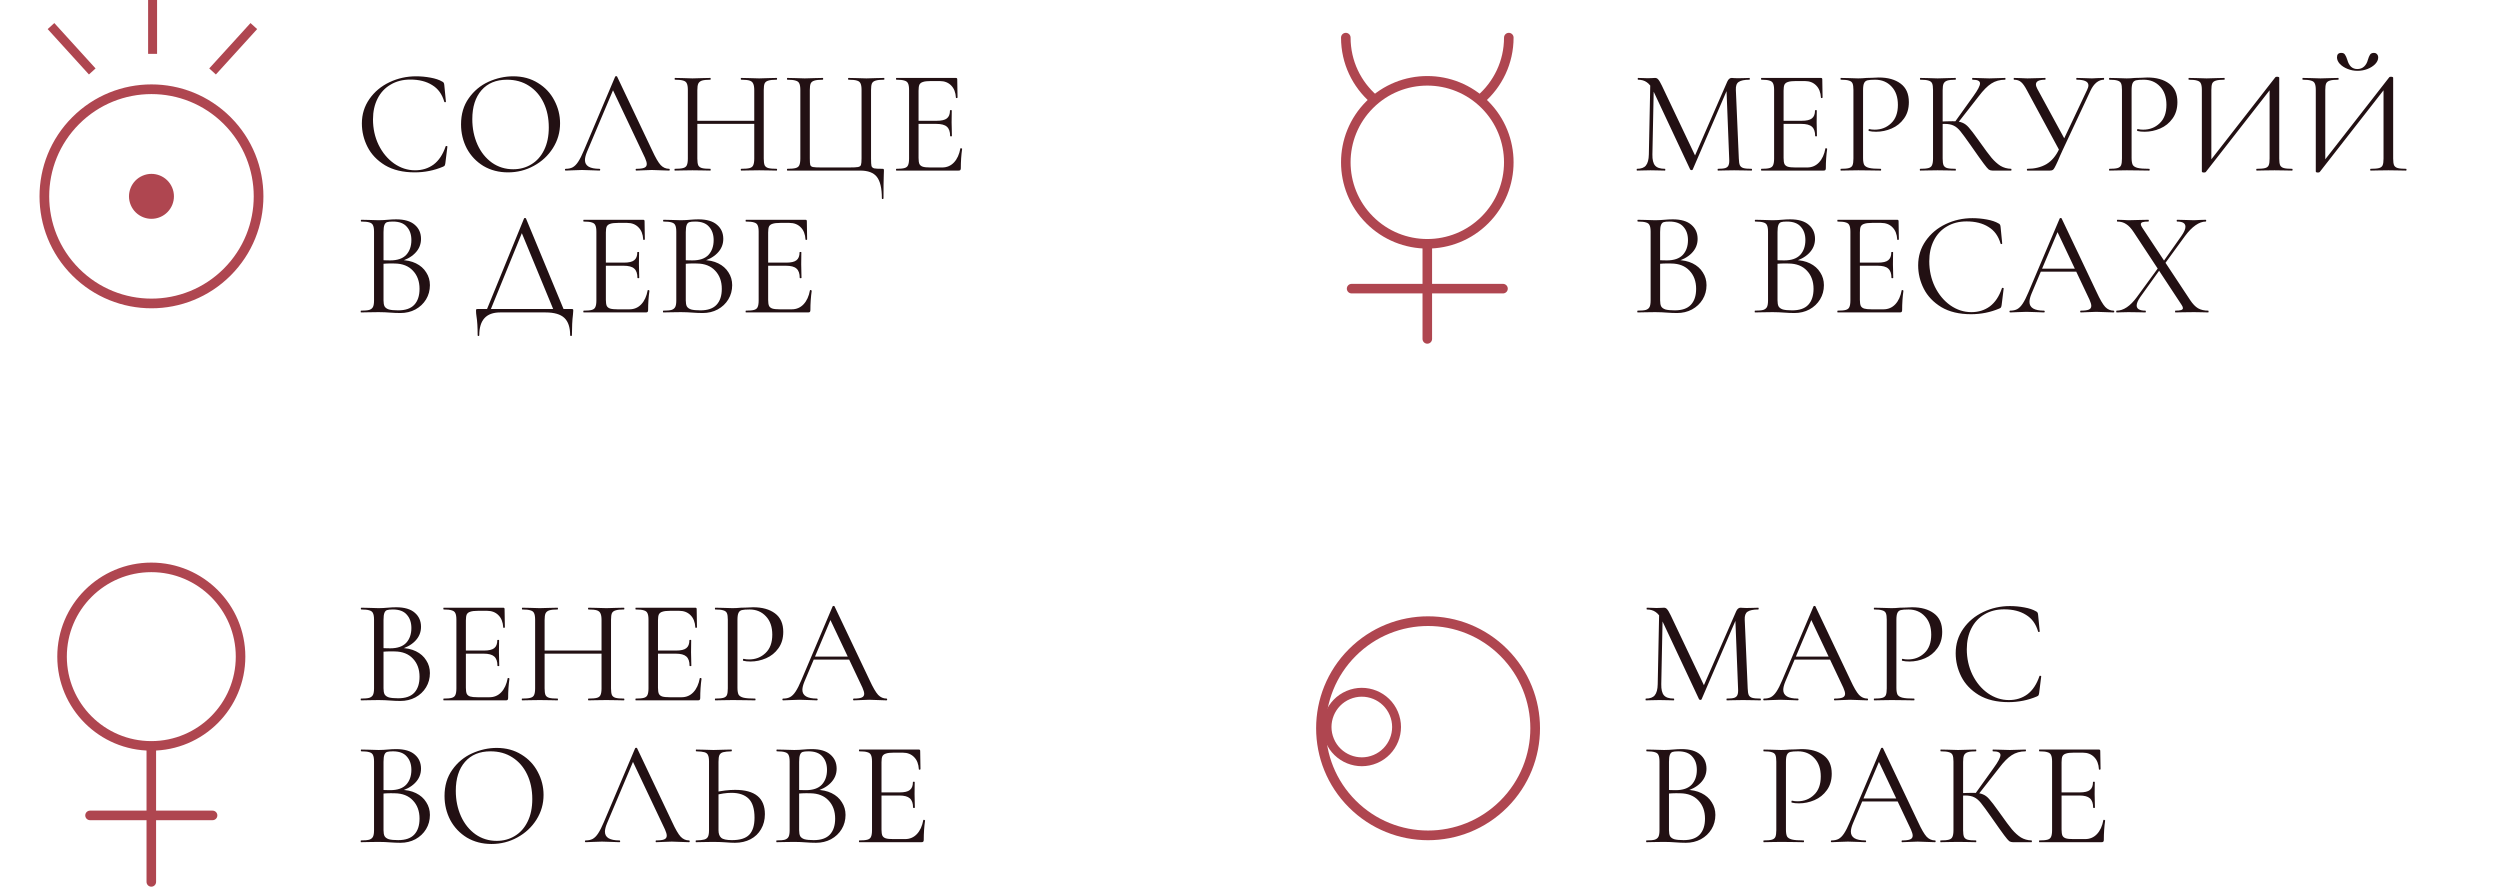
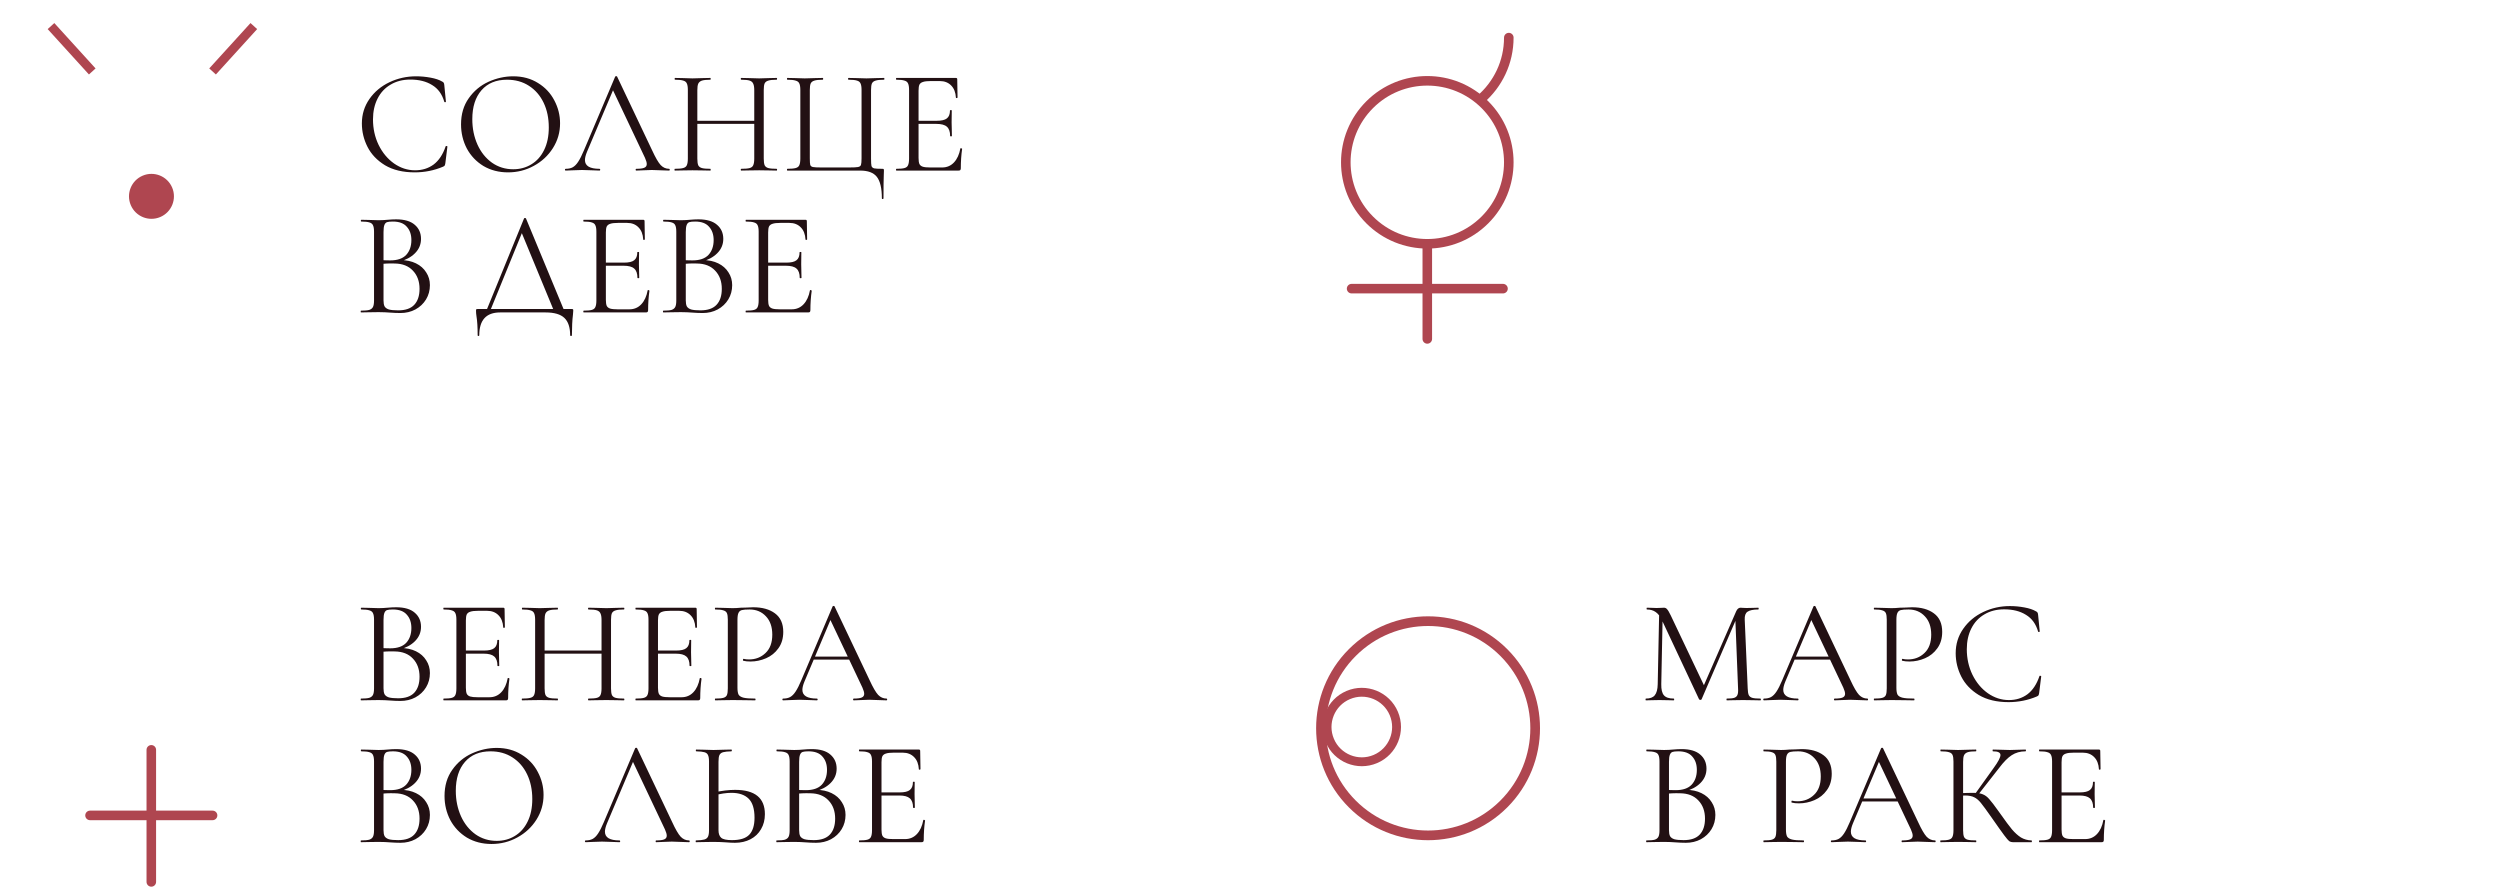
<svg xmlns="http://www.w3.org/2000/svg" width="282" height="101" viewBox="0 0 282 101" fill="none">
  <path d="M46.939 8.607C47.474 8.607 48.015 8.658 48.561 8.758C49.108 8.858 49.542 9.003 49.865 9.193C49.966 9.237 50.027 9.287 50.05 9.343C50.083 9.388 50.105 9.471 50.116 9.594L50.3 11.467C50.3 11.5 50.272 11.523 50.217 11.534C50.161 11.534 50.127 11.517 50.116 11.483C49.871 10.625 49.414 9.995 48.745 9.594C48.087 9.182 47.268 8.975 46.287 8.975C45.44 8.975 44.699 9.165 44.063 9.544C43.428 9.912 42.937 10.436 42.592 11.116C42.246 11.796 42.073 12.582 42.073 13.473C42.073 14.51 42.285 15.469 42.709 16.349C43.144 17.23 43.723 17.927 44.448 18.44C45.184 18.952 45.975 19.209 46.822 19.209C47.625 19.209 48.322 18.991 48.912 18.557C49.503 18.111 49.955 17.431 50.267 16.517C50.267 16.483 50.289 16.466 50.334 16.466C50.367 16.466 50.395 16.472 50.417 16.483C50.451 16.494 50.468 16.511 50.468 16.533L50.233 18.423C50.211 18.557 50.183 18.646 50.15 18.69C50.127 18.724 50.066 18.763 49.966 18.807C48.963 19.231 47.904 19.443 46.789 19.443C45.451 19.443 44.331 19.175 43.428 18.64C42.536 18.094 41.878 17.403 41.455 16.567C41.031 15.731 40.819 14.85 40.819 13.925C40.819 12.899 41.104 11.98 41.672 11.166C42.241 10.352 42.993 9.722 43.929 9.276C44.866 8.83 45.869 8.607 46.939 8.607ZM57.306 19.443C56.269 19.443 55.344 19.203 54.53 18.724C53.727 18.233 53.103 17.576 52.657 16.751C52.222 15.915 52.005 15.006 52.005 14.025C52.005 12.877 52.295 11.896 52.874 11.082C53.454 10.257 54.195 9.639 55.098 9.226C56.012 8.814 56.943 8.607 57.891 8.607C58.95 8.607 59.881 8.858 60.683 9.36C61.486 9.85 62.099 10.503 62.523 11.316C62.957 12.13 63.175 12.994 63.175 13.908C63.175 14.922 62.907 15.853 62.372 16.701C61.837 17.548 61.118 18.217 60.215 18.707C59.323 19.198 58.353 19.443 57.306 19.443ZM57.891 19.092C58.649 19.092 59.329 18.908 59.931 18.54C60.544 18.172 61.023 17.637 61.369 16.935C61.725 16.221 61.904 15.368 61.904 14.376C61.904 13.328 61.709 12.398 61.319 11.584C60.928 10.77 60.377 10.135 59.663 9.678C58.961 9.221 58.136 8.992 57.188 8.992C55.962 8.992 55.004 9.388 54.312 10.179C53.621 10.971 53.276 12.058 53.276 13.44C53.276 14.488 53.471 15.447 53.861 16.316C54.251 17.174 54.797 17.854 55.5 18.356C56.202 18.846 56.999 19.092 57.891 19.092ZM63.809 19.242C63.753 19.242 63.725 19.209 63.725 19.142C63.725 19.075 63.753 19.041 63.809 19.041C64.121 19.041 64.383 18.986 64.594 18.874C64.817 18.752 65.024 18.546 65.213 18.256C65.414 17.955 65.631 17.526 65.865 16.968L69.393 8.641C69.416 8.607 69.455 8.591 69.51 8.591C69.566 8.591 69.6 8.607 69.611 8.641L73.557 16.951C73.936 17.776 74.259 18.334 74.527 18.623C74.794 18.902 75.112 19.041 75.48 19.041C75.525 19.041 75.547 19.075 75.547 19.142C75.547 19.209 75.525 19.242 75.48 19.242C75.268 19.242 74.939 19.231 74.493 19.209C74.047 19.186 73.724 19.175 73.524 19.175C73.278 19.175 72.966 19.186 72.587 19.209C72.231 19.231 71.957 19.242 71.768 19.242C71.723 19.242 71.701 19.209 71.701 19.142C71.701 19.075 71.723 19.041 71.768 19.041C72.192 19.041 72.492 19.003 72.671 18.924C72.86 18.846 72.955 18.707 72.955 18.506C72.955 18.339 72.888 18.105 72.754 17.804L69.042 9.962L69.46 9.444L66.216 17.119C66.06 17.498 65.982 17.81 65.982 18.055C65.982 18.713 66.528 19.041 67.621 19.041C67.677 19.041 67.705 19.075 67.705 19.142C67.705 19.209 67.677 19.242 67.621 19.242C67.42 19.242 67.13 19.231 66.751 19.209C66.328 19.186 65.96 19.175 65.648 19.175C65.358 19.175 65.024 19.186 64.645 19.209C64.31 19.231 64.031 19.242 63.809 19.242ZM85.08 10.179C85.08 9.845 85.041 9.6 84.963 9.444C84.897 9.276 84.763 9.159 84.562 9.092C84.361 9.026 84.044 8.992 83.609 8.992C83.576 8.992 83.559 8.959 83.559 8.892C83.559 8.825 83.576 8.791 83.609 8.791L84.412 8.808C84.902 8.83 85.309 8.842 85.632 8.842C85.933 8.842 86.318 8.83 86.786 8.808L87.605 8.791C87.639 8.791 87.656 8.825 87.656 8.892C87.656 8.959 87.639 8.992 87.605 8.992C87.182 8.992 86.87 9.026 86.669 9.092C86.468 9.148 86.329 9.254 86.251 9.41C86.184 9.566 86.151 9.811 86.151 10.146V17.888C86.151 18.222 86.184 18.473 86.251 18.64C86.329 18.796 86.468 18.902 86.669 18.958C86.87 19.014 87.182 19.041 87.605 19.041C87.639 19.041 87.656 19.075 87.656 19.142C87.656 19.209 87.639 19.242 87.605 19.242C87.26 19.242 86.987 19.237 86.786 19.226L85.632 19.209L84.412 19.226C84.211 19.237 83.943 19.242 83.609 19.242C83.576 19.242 83.559 19.209 83.559 19.142C83.559 19.075 83.576 19.041 83.609 19.041C84.044 19.041 84.361 19.014 84.562 18.958C84.763 18.902 84.897 18.796 84.963 18.64C85.041 18.473 85.08 18.222 85.08 17.888V10.179ZM78.074 13.624H85.549V13.975H78.074V13.624ZM77.589 10.146C77.589 9.811 77.55 9.566 77.472 9.41C77.405 9.254 77.272 9.148 77.071 9.092C76.87 9.026 76.558 8.992 76.135 8.992C76.112 8.992 76.101 8.959 76.101 8.892C76.101 8.825 76.112 8.791 76.135 8.791L76.987 8.808C77.456 8.83 77.829 8.842 78.108 8.842C78.431 8.842 78.838 8.83 79.328 8.808L80.131 8.791C80.153 8.791 80.164 8.825 80.164 8.892C80.164 8.959 80.153 8.992 80.131 8.992C79.707 8.992 79.39 9.026 79.178 9.092C78.977 9.159 78.838 9.276 78.76 9.444C78.693 9.6 78.659 9.845 78.659 10.179V17.888C78.659 18.222 78.693 18.473 78.76 18.64C78.838 18.796 78.977 18.902 79.178 18.958C79.379 19.014 79.696 19.041 80.131 19.041C80.153 19.041 80.164 19.075 80.164 19.142C80.164 19.209 80.153 19.242 80.131 19.242C79.785 19.242 79.512 19.237 79.312 19.226L78.108 19.209L76.954 19.226C76.753 19.237 76.475 19.242 76.118 19.242C76.096 19.242 76.084 19.209 76.084 19.142C76.084 19.075 76.096 19.041 76.118 19.041C76.541 19.041 76.854 19.014 77.054 18.958C77.266 18.902 77.405 18.796 77.472 18.64C77.55 18.473 77.589 18.222 77.589 17.888V10.146ZM99.474 22.369C99.474 21.232 99.284 20.424 98.905 19.945C98.537 19.476 97.913 19.242 97.033 19.242H88.806C88.783 19.242 88.772 19.209 88.772 19.142C88.772 19.075 88.783 19.041 88.806 19.041C89.229 19.041 89.541 19.014 89.742 18.958C89.954 18.902 90.093 18.796 90.16 18.64C90.238 18.473 90.277 18.222 90.277 17.888V10.146C90.277 9.811 90.238 9.566 90.16 9.41C90.093 9.254 89.954 9.148 89.742 9.092C89.541 9.026 89.229 8.992 88.806 8.992C88.783 8.992 88.772 8.959 88.772 8.892C88.772 8.825 88.783 8.791 88.806 8.791L89.642 8.808C90.11 8.83 90.489 8.842 90.779 8.842C91.091 8.842 91.492 8.83 91.983 8.808L92.819 8.791C92.841 8.791 92.852 8.825 92.852 8.892C92.852 8.959 92.841 8.992 92.819 8.992C92.384 8.992 92.066 9.026 91.866 9.092C91.665 9.148 91.526 9.254 91.448 9.41C91.381 9.566 91.347 9.811 91.347 10.146V17.854C91.347 18.233 91.364 18.484 91.397 18.607C91.442 18.729 91.542 18.807 91.698 18.841C91.855 18.874 92.172 18.891 92.652 18.891H95.778C96.28 18.891 96.615 18.874 96.782 18.841C96.96 18.807 97.072 18.729 97.116 18.607C97.161 18.473 97.183 18.222 97.183 17.854V10.146C97.183 9.811 97.144 9.566 97.066 9.41C96.999 9.254 96.865 9.148 96.665 9.092C96.464 9.026 96.146 8.992 95.712 8.992C95.678 8.992 95.661 8.959 95.661 8.892C95.661 8.825 95.678 8.791 95.712 8.791L96.548 8.808C97.038 8.83 97.434 8.842 97.735 8.842C98.036 8.842 98.42 8.83 98.889 8.808L99.725 8.791C99.747 8.791 99.758 8.825 99.758 8.892C99.758 8.959 99.747 8.992 99.725 8.992C99.29 8.992 98.972 9.026 98.772 9.092C98.571 9.148 98.432 9.254 98.354 9.41C98.287 9.566 98.253 9.811 98.253 10.146V17.888C98.253 18.311 98.27 18.59 98.303 18.724C98.348 18.858 98.448 18.947 98.604 18.991C98.76 19.025 99.067 19.041 99.524 19.041C99.613 19.041 99.663 19.053 99.674 19.075C99.697 19.097 99.708 19.153 99.708 19.242C99.708 19.432 99.702 19.593 99.691 19.727C99.669 20.285 99.658 21.165 99.658 22.369C99.658 22.425 99.624 22.453 99.558 22.453C99.502 22.453 99.474 22.425 99.474 22.369ZM101.105 19.242C101.083 19.242 101.071 19.209 101.071 19.142C101.071 19.075 101.083 19.041 101.105 19.041C101.528 19.041 101.835 19.014 102.025 18.958C102.225 18.902 102.359 18.796 102.426 18.64C102.504 18.473 102.543 18.222 102.543 17.888V10.146C102.543 9.811 102.504 9.566 102.426 9.41C102.359 9.254 102.225 9.148 102.025 9.092C101.835 9.026 101.528 8.992 101.105 8.992C101.083 8.992 101.071 8.959 101.071 8.892C101.071 8.825 101.083 8.791 101.105 8.791H107.827C107.927 8.791 107.977 8.842 107.977 8.942L108.011 10.999C108.011 11.032 107.977 11.054 107.91 11.066C107.855 11.066 107.827 11.049 107.827 11.015C107.793 10.425 107.615 9.967 107.292 9.644C106.968 9.31 106.539 9.143 106.004 9.143H104.984C104.594 9.143 104.304 9.176 104.115 9.243C103.925 9.299 103.791 9.399 103.713 9.544C103.646 9.689 103.613 9.917 103.613 10.229V17.821C103.613 18.122 103.646 18.35 103.713 18.506C103.791 18.651 103.92 18.752 104.098 18.807C104.276 18.863 104.555 18.891 104.934 18.891H106.272C106.807 18.891 107.253 18.701 107.609 18.323C107.966 17.944 108.206 17.42 108.328 16.751C108.328 16.728 108.351 16.717 108.395 16.717C108.429 16.717 108.457 16.728 108.479 16.751C108.512 16.762 108.529 16.773 108.529 16.784C108.429 17.486 108.379 18.222 108.379 18.991C108.379 19.081 108.356 19.147 108.312 19.192C108.278 19.226 108.211 19.242 108.111 19.242H101.105ZM107.175 15.346C107.175 14.856 107.052 14.505 106.807 14.293C106.573 14.081 106.177 13.975 105.62 13.975H103.111V13.624H105.67C106.205 13.624 106.584 13.535 106.807 13.356C107.041 13.178 107.158 12.877 107.158 12.453C107.158 12.431 107.191 12.42 107.258 12.42C107.325 12.42 107.359 12.431 107.359 12.453L107.342 13.808C107.342 14.131 107.347 14.376 107.359 14.543L107.375 15.346C107.375 15.368 107.342 15.38 107.275 15.38C107.208 15.38 107.175 15.368 107.175 15.346ZM45.2 29.34C45.847 29.34 46.421 29.462 46.923 29.707C47.424 29.953 47.809 30.293 48.076 30.727C48.355 31.151 48.494 31.63 48.494 32.166C48.494 32.756 48.349 33.291 48.06 33.771C47.77 34.25 47.368 34.629 46.856 34.908C46.354 35.175 45.791 35.309 45.167 35.309C44.799 35.309 44.398 35.292 43.963 35.259C43.807 35.248 43.623 35.237 43.411 35.225C43.199 35.214 42.965 35.209 42.709 35.209L41.572 35.225C41.371 35.237 41.087 35.242 40.719 35.242C40.697 35.242 40.686 35.209 40.686 35.142C40.686 35.075 40.697 35.041 40.719 35.041C41.143 35.041 41.455 35.014 41.655 34.958C41.856 34.891 41.995 34.78 42.073 34.623C42.151 34.467 42.191 34.222 42.191 33.888V26.146C42.191 25.811 42.151 25.566 42.073 25.41C42.007 25.254 41.873 25.148 41.672 25.092C41.471 25.026 41.165 24.992 40.752 24.992C40.719 24.992 40.702 24.959 40.702 24.892C40.702 24.825 40.719 24.791 40.752 24.791L41.572 24.808C42.04 24.83 42.419 24.842 42.709 24.842C42.91 24.842 43.093 24.836 43.261 24.825C43.439 24.814 43.59 24.803 43.712 24.791C44.069 24.758 44.392 24.741 44.682 24.741C45.618 24.741 46.321 24.948 46.789 25.36C47.257 25.761 47.491 26.291 47.491 26.948C47.491 27.573 47.263 28.113 46.806 28.57C46.36 29.016 45.763 29.334 45.016 29.523L45.2 29.34ZM44.314 24.992C44.013 24.992 43.796 25.014 43.662 25.059C43.528 25.104 43.428 25.209 43.361 25.377C43.294 25.544 43.261 25.811 43.261 26.179V29.457L42.726 29.323C43.205 29.356 43.634 29.373 44.013 29.373C44.827 29.373 45.429 29.167 45.819 28.754C46.209 28.331 46.404 27.773 46.404 27.082C46.404 26.458 46.231 25.956 45.886 25.577C45.551 25.187 45.028 24.992 44.314 24.992ZM44.916 35.008C45.73 35.008 46.332 34.802 46.722 34.389C47.123 33.966 47.324 33.364 47.324 32.584C47.324 31.736 47.073 31.051 46.571 30.527C46.081 30.003 45.401 29.735 44.532 29.724C43.896 29.702 43.311 29.73 42.776 29.808L43.261 29.624V33.888C43.261 34.178 43.3 34.401 43.378 34.557C43.467 34.713 43.629 34.83 43.863 34.908C44.108 34.975 44.459 35.008 44.916 35.008ZM59.112 24.641C59.123 24.608 59.157 24.591 59.213 24.591C59.279 24.591 59.319 24.608 59.33 24.641L63.727 35.242H62.557L58.744 26.012L59.213 25.444L55.216 35.242H54.781L59.112 24.641ZM53.879 37.817C53.879 36.914 53.834 36.195 53.745 35.66C53.711 35.448 53.695 35.242 53.695 35.041C53.695 34.952 53.706 34.902 53.728 34.891C53.75 34.869 53.8 34.858 53.879 34.858H64.48C64.569 34.858 64.619 34.869 64.63 34.891C64.653 34.902 64.664 34.952 64.664 35.041C64.664 35.097 64.653 35.248 64.63 35.493C64.552 36.117 64.513 36.892 64.513 37.817C64.513 37.873 64.48 37.901 64.413 37.901C64.346 37.901 64.312 37.873 64.312 37.817C64.312 36.925 64.095 36.273 63.66 35.861C63.226 35.448 62.518 35.242 61.537 35.242H56.42C54.848 35.242 54.062 36.1 54.062 37.817C54.062 37.873 54.029 37.901 53.962 37.901C53.906 37.901 53.879 37.873 53.879 37.817ZM65.834 35.242C65.811 35.242 65.8 35.209 65.8 35.142C65.8 35.075 65.811 35.041 65.834 35.041C66.257 35.041 66.564 35.014 66.753 34.958C66.954 34.902 67.088 34.796 67.154 34.64C67.233 34.473 67.272 34.222 67.272 33.888V26.146C67.272 25.811 67.233 25.566 67.154 25.41C67.088 25.254 66.954 25.148 66.753 25.092C66.564 25.026 66.257 24.992 65.834 24.992C65.811 24.992 65.8 24.959 65.8 24.892C65.8 24.825 65.811 24.791 65.834 24.791H72.555C72.656 24.791 72.706 24.842 72.706 24.942L72.739 26.999C72.739 27.032 72.706 27.054 72.639 27.066C72.583 27.066 72.555 27.049 72.555 27.015C72.522 26.424 72.344 25.968 72.02 25.644C71.697 25.31 71.268 25.143 70.733 25.143H69.713C69.323 25.143 69.033 25.176 68.843 25.243C68.654 25.299 68.52 25.399 68.442 25.544C68.375 25.689 68.342 25.917 68.342 26.229V33.821C68.342 34.122 68.375 34.35 68.442 34.507C68.52 34.651 68.648 34.752 68.827 34.807C69.005 34.863 69.284 34.891 69.663 34.891H71C71.535 34.891 71.981 34.702 72.338 34.322C72.695 33.944 72.934 33.42 73.057 32.751C73.057 32.728 73.079 32.717 73.124 32.717C73.157 32.717 73.185 32.728 73.208 32.751C73.241 32.762 73.258 32.773 73.258 32.784C73.157 33.486 73.107 34.222 73.107 34.991C73.107 35.081 73.085 35.147 73.04 35.192C73.007 35.225 72.94 35.242 72.84 35.242H65.834ZM71.903 31.346C71.903 30.856 71.781 30.505 71.535 30.293C71.301 30.081 70.906 29.975 70.348 29.975H67.84V29.624H70.398C70.933 29.624 71.312 29.535 71.535 29.356C71.769 29.178 71.887 28.877 71.887 28.453C71.887 28.431 71.92 28.42 71.987 28.42C72.054 28.42 72.087 28.431 72.087 28.453L72.07 29.808C72.07 30.131 72.076 30.376 72.087 30.544L72.104 31.346C72.104 31.368 72.07 31.38 72.004 31.38C71.937 31.38 71.903 31.368 71.903 31.346ZM79.296 29.34C79.942 29.34 80.517 29.462 81.018 29.707C81.52 29.953 81.904 30.293 82.172 30.727C82.451 31.151 82.59 31.63 82.59 32.166C82.59 32.756 82.445 33.291 82.155 33.771C81.865 34.25 81.464 34.629 80.951 34.908C80.45 35.175 79.887 35.309 79.263 35.309C78.895 35.309 78.493 35.292 78.059 35.259C77.903 35.248 77.719 35.237 77.507 35.225C77.295 35.214 77.061 35.209 76.805 35.209L75.667 35.225C75.467 35.237 75.183 35.242 74.815 35.242C74.792 35.242 74.781 35.209 74.781 35.142C74.781 35.075 74.792 35.041 74.815 35.041C75.238 35.041 75.55 35.014 75.751 34.958C75.952 34.891 76.091 34.78 76.169 34.623C76.247 34.467 76.286 34.222 76.286 33.888V26.146C76.286 25.811 76.247 25.566 76.169 25.41C76.102 25.254 75.968 25.148 75.768 25.092C75.567 25.026 75.26 24.992 74.848 24.992C74.815 24.992 74.798 24.959 74.798 24.892C74.798 24.825 74.815 24.791 74.848 24.791L75.667 24.808C76.136 24.83 76.515 24.842 76.805 24.842C77.005 24.842 77.189 24.836 77.356 24.825C77.535 24.814 77.685 24.803 77.808 24.791C78.165 24.758 78.488 24.741 78.778 24.741C79.714 24.741 80.416 24.948 80.884 25.36C81.353 25.761 81.587 26.291 81.587 26.948C81.587 27.573 81.358 28.113 80.901 28.57C80.455 29.016 79.859 29.334 79.112 29.523L79.296 29.34ZM78.41 24.992C78.109 24.992 77.891 25.014 77.758 25.059C77.624 25.104 77.523 25.209 77.457 25.377C77.39 25.544 77.356 25.811 77.356 26.179V29.457L76.821 29.323C77.3 29.356 77.73 29.373 78.109 29.373C78.922 29.373 79.524 29.167 79.915 28.754C80.305 28.331 80.5 27.773 80.5 27.082C80.5 26.458 80.327 25.956 79.981 25.577C79.647 25.187 79.123 24.992 78.41 24.992ZM79.012 35.008C79.825 35.008 80.427 34.802 80.818 34.389C81.219 33.966 81.419 33.364 81.419 32.584C81.419 31.736 81.169 31.051 80.667 30.527C80.177 30.003 79.497 29.735 78.627 29.724C77.992 29.702 77.406 29.73 76.871 29.808L77.356 29.624V33.888C77.356 34.178 77.395 34.401 77.473 34.557C77.562 34.713 77.724 34.83 77.958 34.908C78.204 34.975 78.555 35.008 79.012 35.008ZM84.139 35.242C84.116 35.242 84.105 35.209 84.105 35.142C84.105 35.075 84.116 35.041 84.139 35.041C84.562 35.041 84.869 35.014 85.058 34.958C85.259 34.902 85.393 34.796 85.46 34.64C85.538 34.473 85.577 34.222 85.577 33.888V26.146C85.577 25.811 85.538 25.566 85.46 25.41C85.393 25.254 85.259 25.148 85.058 25.092C84.869 25.026 84.562 24.992 84.139 24.992C84.116 24.992 84.105 24.959 84.105 24.892C84.105 24.825 84.116 24.791 84.139 24.791H90.861C90.961 24.791 91.011 24.842 91.011 24.942L91.044 26.999C91.044 27.032 91.011 27.054 90.944 27.066C90.888 27.066 90.861 27.049 90.861 27.015C90.827 26.424 90.649 25.968 90.326 25.644C90.002 25.31 89.573 25.143 89.038 25.143H88.018C87.628 25.143 87.338 25.176 87.148 25.243C86.959 25.299 86.825 25.399 86.747 25.544C86.68 25.689 86.647 25.917 86.647 26.229V33.821C86.647 34.122 86.68 34.35 86.747 34.507C86.825 34.651 86.953 34.752 87.132 34.807C87.31 34.863 87.589 34.891 87.968 34.891H89.305C89.841 34.891 90.287 34.702 90.643 34.322C91 33.944 91.24 33.42 91.362 32.751C91.362 32.728 91.385 32.717 91.429 32.717C91.463 32.717 91.49 32.728 91.513 32.751C91.546 32.762 91.563 32.773 91.563 32.784C91.463 33.486 91.412 34.222 91.412 34.991C91.412 35.081 91.39 35.147 91.346 35.192C91.312 35.225 91.245 35.242 91.145 35.242H84.139ZM90.209 31.346C90.209 30.856 90.086 30.505 89.841 30.293C89.606 30.081 89.211 29.975 88.653 29.975H86.145V29.624H88.704C89.239 29.624 89.618 29.535 89.841 29.356C90.075 29.178 90.192 28.877 90.192 28.453C90.192 28.431 90.225 28.42 90.292 28.42C90.359 28.42 90.392 28.431 90.392 28.453L90.376 29.808C90.376 30.131 90.381 30.376 90.392 30.544L90.409 31.346C90.409 31.368 90.376 31.38 90.309 31.38C90.242 31.38 90.209 31.368 90.209 31.346Z" fill="#221013" />
  <path d="M45.2 73.097C45.847 73.097 46.421 73.22 46.923 73.465C47.424 73.71 47.809 74.05 48.076 74.485C48.355 74.909 48.494 75.388 48.494 75.923C48.494 76.514 48.349 77.049 48.06 77.528C47.77 78.008 47.368 78.387 46.856 78.666C46.354 78.933 45.791 79.067 45.167 79.067C44.799 79.067 44.398 79.05 43.963 79.017C43.807 79.006 43.623 78.994 43.411 78.983C43.199 78.972 42.965 78.967 42.709 78.967L41.572 78.983C41.371 78.994 41.087 79 40.719 79C40.697 79 40.686 78.967 40.686 78.9C40.686 78.833 40.697 78.799 40.719 78.799C41.143 78.799 41.455 78.772 41.655 78.716C41.856 78.649 41.995 78.537 42.073 78.381C42.151 78.225 42.191 77.98 42.191 77.646V69.904C42.191 69.569 42.151 69.324 42.073 69.168C42.007 69.012 41.873 68.906 41.672 68.85C41.471 68.783 41.165 68.75 40.752 68.75C40.719 68.75 40.702 68.716 40.702 68.65C40.702 68.583 40.719 68.549 40.752 68.549L41.572 68.566C42.04 68.588 42.419 68.599 42.709 68.599C42.91 68.599 43.093 68.594 43.261 68.583C43.439 68.572 43.59 68.56 43.712 68.549C44.069 68.516 44.392 68.499 44.682 68.499C45.618 68.499 46.321 68.705 46.789 69.118C47.257 69.519 47.491 70.049 47.491 70.706C47.491 71.331 47.263 71.871 46.806 72.328C46.36 72.774 45.763 73.092 45.016 73.281L45.2 73.097ZM44.314 68.75C44.013 68.75 43.796 68.772 43.662 68.817C43.528 68.861 43.428 68.967 43.361 69.135C43.294 69.302 43.261 69.569 43.261 69.937V73.215L42.726 73.081C43.205 73.114 43.634 73.131 44.013 73.131C44.827 73.131 45.429 72.925 45.819 72.512C46.209 72.089 46.404 71.531 46.404 70.84C46.404 70.216 46.231 69.714 45.886 69.335C45.551 68.945 45.028 68.75 44.314 68.75ZM44.916 78.766C45.73 78.766 46.332 78.56 46.722 78.147C47.123 77.724 47.324 77.122 47.324 76.341C47.324 75.494 47.073 74.808 46.571 74.285C46.081 73.761 45.401 73.493 44.532 73.482C43.896 73.46 43.311 73.488 42.776 73.566L43.261 73.382V77.646C43.261 77.935 43.3 78.158 43.378 78.314C43.467 78.471 43.629 78.588 43.863 78.666C44.108 78.733 44.459 78.766 44.916 78.766ZM50.043 79C50.021 79 50.01 78.967 50.01 78.9C50.01 78.833 50.021 78.799 50.043 78.799C50.467 78.799 50.773 78.772 50.963 78.716C51.163 78.66 51.297 78.554 51.364 78.398C51.442 78.231 51.481 77.98 51.481 77.646V69.904C51.481 69.569 51.442 69.324 51.364 69.168C51.297 69.012 51.163 68.906 50.963 68.85C50.773 68.783 50.467 68.75 50.043 68.75C50.021 68.75 50.01 68.716 50.01 68.65C50.01 68.583 50.021 68.549 50.043 68.549H56.765C56.865 68.549 56.916 68.599 56.916 68.7L56.949 70.756C56.949 70.79 56.916 70.812 56.849 70.823C56.793 70.823 56.765 70.807 56.765 70.773C56.731 70.182 56.553 69.725 56.23 69.402C55.907 69.068 55.477 68.9 54.942 68.9H53.922C53.532 68.9 53.242 68.934 53.053 69.001C52.863 69.056 52.73 69.157 52.652 69.302C52.585 69.447 52.551 69.675 52.551 69.987V77.579C52.551 77.88 52.585 78.108 52.652 78.264C52.73 78.409 52.858 78.51 53.036 78.565C53.215 78.621 53.493 78.649 53.872 78.649H55.21C55.745 78.649 56.191 78.459 56.548 78.08C56.904 77.701 57.144 77.177 57.267 76.508C57.267 76.486 57.289 76.475 57.334 76.475C57.367 76.475 57.395 76.486 57.417 76.508C57.451 76.52 57.467 76.531 57.467 76.542C57.367 77.244 57.317 77.98 57.317 78.749C57.317 78.838 57.294 78.905 57.25 78.95C57.217 78.983 57.15 79 57.049 79H50.043ZM56.113 75.104C56.113 74.614 55.99 74.262 55.745 74.05C55.511 73.839 55.115 73.733 54.558 73.733H52.05V73.382H54.608C55.143 73.382 55.522 73.293 55.745 73.114C55.979 72.936 56.096 72.635 56.096 72.211C56.096 72.189 56.13 72.178 56.197 72.178C56.263 72.178 56.297 72.189 56.297 72.211L56.28 73.566C56.28 73.889 56.286 74.134 56.297 74.301L56.313 75.104C56.313 75.126 56.28 75.137 56.213 75.137C56.146 75.137 56.113 75.126 56.113 75.104ZM67.853 69.937C67.853 69.603 67.814 69.357 67.736 69.201C67.669 69.034 67.535 68.917 67.335 68.85C67.134 68.783 66.816 68.75 66.382 68.75C66.348 68.75 66.331 68.716 66.331 68.65C66.331 68.583 66.348 68.549 66.382 68.549L67.184 68.566C67.675 68.588 68.082 68.599 68.405 68.599C68.706 68.599 69.09 68.588 69.559 68.566L70.378 68.549C70.411 68.549 70.428 68.583 70.428 68.65C70.428 68.716 70.411 68.75 70.378 68.75C69.954 68.75 69.642 68.783 69.442 68.85C69.241 68.906 69.102 69.012 69.023 69.168C68.957 69.324 68.923 69.569 68.923 69.904V77.646C68.923 77.98 68.957 78.231 69.023 78.398C69.102 78.554 69.241 78.66 69.442 78.716C69.642 78.772 69.954 78.799 70.378 78.799C70.411 78.799 70.428 78.833 70.428 78.9C70.428 78.967 70.411 79 70.378 79C70.032 79 69.759 78.994 69.559 78.983L68.405 78.967L67.184 78.983C66.984 78.994 66.716 79 66.382 79C66.348 79 66.331 78.967 66.331 78.9C66.331 78.833 66.348 78.799 66.382 78.799C66.816 78.799 67.134 78.772 67.335 78.716C67.535 78.66 67.669 78.554 67.736 78.398C67.814 78.231 67.853 77.98 67.853 77.646V69.937ZM60.847 73.382H68.321V73.733H60.847V73.382ZM60.362 69.904C60.362 69.569 60.323 69.324 60.245 69.168C60.178 69.012 60.044 68.906 59.843 68.85C59.643 68.783 59.331 68.75 58.907 68.75C58.885 68.75 58.874 68.716 58.874 68.65C58.874 68.583 58.885 68.549 58.907 68.549L59.76 68.566C60.228 68.588 60.602 68.599 60.88 68.599C61.203 68.599 61.61 68.588 62.101 68.566L62.904 68.549C62.926 68.549 62.937 68.583 62.937 68.65C62.937 68.716 62.926 68.75 62.904 68.75C62.48 68.75 62.162 68.783 61.95 68.85C61.75 68.917 61.61 69.034 61.532 69.201C61.465 69.357 61.432 69.603 61.432 69.937V77.646C61.432 77.98 61.465 78.231 61.532 78.398C61.61 78.554 61.75 78.66 61.95 78.716C62.151 78.772 62.469 78.799 62.904 78.799C62.926 78.799 62.937 78.833 62.937 78.9C62.937 78.967 62.926 79 62.904 79C62.558 79 62.285 78.994 62.084 78.983L60.88 78.967L59.727 78.983C59.526 78.994 59.247 79 58.89 79C58.868 79 58.857 78.967 58.857 78.9C58.857 78.833 58.868 78.799 58.89 78.799C59.314 78.799 59.626 78.772 59.827 78.716C60.039 78.66 60.178 78.554 60.245 78.398C60.323 78.231 60.362 77.98 60.362 77.646V69.904ZM71.712 79C71.69 79 71.679 78.967 71.679 78.9C71.679 78.833 71.69 78.799 71.712 78.799C72.136 78.799 72.442 78.772 72.632 78.716C72.832 78.66 72.966 78.554 73.033 78.398C73.111 78.231 73.15 77.98 73.15 77.646V69.904C73.15 69.569 73.111 69.324 73.033 69.168C72.966 69.012 72.832 68.906 72.632 68.85C72.442 68.783 72.136 68.75 71.712 68.75C71.69 68.75 71.679 68.716 71.679 68.65C71.679 68.583 71.69 68.549 71.712 68.549H78.434C78.534 68.549 78.585 68.599 78.585 68.7L78.618 70.756C78.618 70.79 78.585 70.812 78.518 70.823C78.462 70.823 78.434 70.807 78.434 70.773C78.401 70.182 78.222 69.725 77.899 69.402C77.576 69.068 77.147 68.9 76.611 68.9H75.591C75.201 68.9 74.911 68.934 74.722 69.001C74.532 69.056 74.399 69.157 74.321 69.302C74.254 69.447 74.22 69.675 74.22 69.987V77.579C74.22 77.88 74.254 78.108 74.321 78.264C74.399 78.409 74.527 78.51 74.705 78.565C74.883 78.621 75.162 78.649 75.541 78.649H76.879C77.414 78.649 77.86 78.459 78.217 78.08C78.573 77.701 78.813 77.177 78.936 76.508C78.936 76.486 78.958 76.475 79.002 76.475C79.036 76.475 79.064 76.486 79.086 76.508C79.12 76.52 79.136 76.531 79.136 76.542C79.036 77.244 78.986 77.98 78.986 78.749C78.986 78.838 78.963 78.905 78.919 78.95C78.885 78.983 78.819 79 78.718 79H71.712ZM77.782 75.104C77.782 74.614 77.659 74.262 77.414 74.05C77.18 73.839 76.784 73.733 76.227 73.733H73.719V73.382H76.277C76.812 73.382 77.191 73.293 77.414 73.114C77.648 72.936 77.765 72.635 77.765 72.211C77.765 72.189 77.799 72.178 77.865 72.178C77.932 72.178 77.966 72.189 77.966 72.211L77.949 73.566C77.949 73.889 77.955 74.134 77.966 74.301L77.983 75.104C77.983 75.126 77.949 75.137 77.882 75.137C77.815 75.137 77.782 75.126 77.782 75.104ZM83.185 77.579C83.185 77.935 83.229 78.197 83.318 78.365C83.419 78.521 83.603 78.632 83.87 78.699C84.149 78.766 84.584 78.799 85.174 78.799C85.208 78.799 85.225 78.833 85.225 78.9C85.225 78.967 85.208 79 85.174 79C84.717 79 84.361 78.994 84.104 78.983L82.65 78.967L81.529 78.983C81.317 78.994 81.033 79 80.677 79C80.654 79 80.643 78.967 80.643 78.9C80.643 78.833 80.654 78.799 80.677 78.799C81.1 78.799 81.407 78.772 81.596 78.716C81.797 78.66 81.931 78.554 81.998 78.398C82.064 78.231 82.098 77.98 82.098 77.646V69.904C82.098 69.569 82.064 69.324 81.998 69.168C81.931 69.012 81.797 68.906 81.596 68.85C81.407 68.783 81.1 68.75 80.677 68.75C80.654 68.75 80.643 68.716 80.643 68.65C80.643 68.583 80.654 68.549 80.677 68.549L81.513 68.566C81.981 68.588 82.354 68.599 82.633 68.599C82.912 68.599 83.224 68.583 83.569 68.549C83.703 68.549 83.915 68.544 84.205 68.532C84.495 68.51 84.745 68.499 84.957 68.499C85.983 68.499 86.802 68.728 87.415 69.185C88.039 69.642 88.352 70.338 88.352 71.275C88.352 72.01 88.168 72.629 87.8 73.131C87.443 73.632 86.98 74.006 86.412 74.251C85.843 74.496 85.258 74.619 84.656 74.619C84.333 74.619 84.065 74.591 83.853 74.535C83.82 74.535 83.803 74.508 83.803 74.452C83.803 74.418 83.809 74.385 83.82 74.352C83.842 74.318 83.865 74.307 83.887 74.318C84.065 74.363 84.266 74.385 84.489 74.385C85.225 74.385 85.843 74.145 86.345 73.666C86.858 73.187 87.114 72.495 87.114 71.593C87.114 70.712 86.874 70.021 86.395 69.519C85.916 69.006 85.303 68.75 84.556 68.75C84.154 68.75 83.865 68.772 83.686 68.817C83.508 68.861 83.38 68.967 83.302 69.135C83.224 69.29 83.185 69.558 83.185 69.937V77.579ZM91.73 74.067H96.161L96.278 74.402H91.562L91.73 74.067ZM100.007 78.799C100.051 78.799 100.073 78.833 100.073 78.9C100.073 78.967 100.051 79 100.007 79C99.795 79 99.466 78.989 99.02 78.967C98.574 78.944 98.251 78.933 98.05 78.933C97.805 78.933 97.493 78.944 97.114 78.967C96.757 78.989 96.484 79 96.294 79C96.25 79 96.228 78.967 96.228 78.9C96.228 78.833 96.25 78.799 96.294 78.799C96.718 78.799 97.019 78.76 97.197 78.682C97.387 78.604 97.482 78.465 97.482 78.264C97.482 78.097 97.415 77.863 97.281 77.562L93.569 69.72L93.987 69.201L90.743 76.876C90.587 77.255 90.509 77.567 90.509 77.813C90.509 78.471 91.055 78.799 92.148 78.799C92.203 78.799 92.231 78.833 92.231 78.9C92.231 78.967 92.203 79 92.148 79C91.947 79 91.657 78.989 91.278 78.967C90.855 78.944 90.487 78.933 90.174 78.933C89.885 78.933 89.55 78.944 89.171 78.967C88.837 78.989 88.558 79 88.335 79C88.279 79 88.252 78.967 88.252 78.9C88.252 78.833 88.279 78.799 88.335 78.799C88.647 78.799 88.909 78.744 89.121 78.632C89.344 78.51 89.55 78.303 89.74 78.013C89.94 77.713 90.158 77.283 90.392 76.726L93.92 68.399C93.942 68.365 93.981 68.349 94.037 68.349C94.093 68.349 94.126 68.365 94.137 68.399L98.084 76.709C98.463 77.534 98.786 78.091 99.053 78.381C99.321 78.66 99.639 78.799 100.007 78.799ZM45.2 89.097C45.847 89.097 46.421 89.22 46.923 89.465C47.424 89.71 47.809 90.05 48.076 90.485C48.355 90.909 48.494 91.388 48.494 91.923C48.494 92.514 48.349 93.049 48.06 93.528C47.77 94.008 47.368 94.387 46.856 94.666C46.354 94.933 45.791 95.067 45.167 95.067C44.799 95.067 44.398 95.05 43.963 95.017C43.807 95.006 43.623 94.994 43.411 94.983C43.199 94.972 42.965 94.967 42.709 94.967L41.572 94.983C41.371 94.994 41.087 95 40.719 95C40.697 95 40.686 94.967 40.686 94.9C40.686 94.833 40.697 94.799 40.719 94.799C41.143 94.799 41.455 94.772 41.655 94.716C41.856 94.649 41.995 94.537 42.073 94.381C42.151 94.225 42.191 93.98 42.191 93.646V85.904C42.191 85.569 42.151 85.324 42.073 85.168C42.007 85.012 41.873 84.906 41.672 84.85C41.471 84.783 41.165 84.75 40.752 84.75C40.719 84.75 40.702 84.716 40.702 84.65C40.702 84.583 40.719 84.549 40.752 84.549L41.572 84.566C42.04 84.588 42.419 84.599 42.709 84.599C42.91 84.599 43.093 84.594 43.261 84.583C43.439 84.572 43.59 84.56 43.712 84.549C44.069 84.516 44.392 84.499 44.682 84.499C45.618 84.499 46.321 84.705 46.789 85.118C47.257 85.519 47.491 86.049 47.491 86.706C47.491 87.331 47.263 87.871 46.806 88.328C46.36 88.774 45.763 89.092 45.016 89.281L45.2 89.097ZM44.314 84.75C44.013 84.75 43.796 84.772 43.662 84.817C43.528 84.861 43.428 84.967 43.361 85.135C43.294 85.302 43.261 85.569 43.261 85.937V89.215L42.726 89.081C43.205 89.114 43.634 89.131 44.013 89.131C44.827 89.131 45.429 88.925 45.819 88.512C46.209 88.089 46.404 87.531 46.404 86.84C46.404 86.216 46.231 85.714 45.886 85.335C45.551 84.945 45.028 84.75 44.314 84.75ZM44.916 94.766C45.73 94.766 46.332 94.56 46.722 94.147C47.123 93.724 47.324 93.122 47.324 92.341C47.324 91.494 47.073 90.808 46.571 90.285C46.081 89.761 45.401 89.493 44.532 89.482C43.896 89.46 43.311 89.488 42.776 89.566L43.261 89.382V93.646C43.261 93.935 43.3 94.158 43.378 94.314C43.467 94.471 43.629 94.588 43.863 94.666C44.108 94.733 44.459 94.766 44.916 94.766ZM55.444 95.201C54.407 95.201 53.482 94.961 52.668 94.482C51.866 93.991 51.241 93.334 50.795 92.508C50.361 91.672 50.143 90.764 50.143 89.783C50.143 88.635 50.433 87.654 51.013 86.84C51.593 86.015 52.334 85.396 53.237 84.984C54.151 84.572 55.082 84.365 56.029 84.365C57.088 84.365 58.019 84.616 58.822 85.118C59.624 85.608 60.237 86.26 60.661 87.074C61.096 87.888 61.313 88.752 61.313 89.666C61.313 90.68 61.046 91.611 60.511 92.458C59.975 93.306 59.257 93.974 58.353 94.465C57.462 94.955 56.492 95.201 55.444 95.201ZM56.029 94.85C56.787 94.85 57.467 94.666 58.069 94.298C58.682 93.93 59.162 93.395 59.507 92.692C59.864 91.979 60.042 91.126 60.042 90.134C60.042 89.086 59.847 88.155 59.457 87.342C59.067 86.528 58.515 85.892 57.802 85.436C57.099 84.978 56.275 84.75 55.327 84.75C54.101 84.75 53.142 85.146 52.451 85.937C51.76 86.729 51.414 87.815 51.414 89.198C51.414 90.246 51.609 91.204 51.999 92.074C52.39 92.932 52.936 93.612 53.638 94.114C54.34 94.604 55.138 94.85 56.029 94.85ZM66.062 95C66.006 95 65.978 94.967 65.978 94.9C65.978 94.833 66.006 94.799 66.062 94.799C66.374 94.799 66.636 94.744 66.848 94.632C67.071 94.51 67.277 94.303 67.467 94.013C67.667 93.713 67.885 93.283 68.119 92.726L71.647 84.399C71.669 84.365 71.708 84.349 71.764 84.349C71.82 84.349 71.853 84.365 71.864 84.399L75.811 92.709C76.189 93.534 76.513 94.091 76.78 94.381C77.048 94.66 77.365 94.799 77.733 94.799C77.778 94.799 77.8 94.833 77.8 94.9C77.8 94.967 77.778 95 77.733 95C77.522 95 77.193 94.989 76.747 94.967C76.301 94.944 75.978 94.933 75.777 94.933C75.532 94.933 75.22 94.944 74.841 94.967C74.484 94.989 74.211 95 74.021 95C73.977 95 73.954 94.967 73.954 94.9C73.954 94.833 73.977 94.799 74.021 94.799C74.445 94.799 74.746 94.76 74.924 94.682C75.114 94.604 75.209 94.465 75.209 94.264C75.209 94.097 75.142 93.863 75.008 93.562L71.296 85.72L71.714 85.201L68.47 92.876C68.314 93.255 68.236 93.567 68.236 93.813C68.236 94.471 68.782 94.799 69.874 94.799C69.93 94.799 69.958 94.833 69.958 94.9C69.958 94.967 69.93 95 69.874 95C69.674 95 69.384 94.989 69.005 94.967C68.581 94.944 68.213 94.933 67.901 94.933C67.612 94.933 67.277 94.944 66.898 94.967C66.564 94.989 66.285 95 66.062 95ZM82.903 95.067C82.613 95.067 82.267 95.05 81.866 95.017C81.71 95.006 81.509 94.994 81.264 94.983C81.03 94.972 80.768 94.967 80.478 94.967L79.375 94.983C79.163 94.994 78.873 95 78.505 95C78.483 95 78.472 94.967 78.472 94.9C78.472 94.833 78.483 94.799 78.505 94.799C78.94 94.788 79.252 94.755 79.442 94.699C79.642 94.643 79.781 94.537 79.859 94.381C79.938 94.225 79.977 93.98 79.977 93.646V85.904C79.977 85.569 79.938 85.324 79.859 85.168C79.793 85.012 79.659 84.906 79.458 84.85C79.269 84.794 78.962 84.761 78.538 84.75C78.505 84.75 78.488 84.716 78.488 84.65C78.488 84.583 78.505 84.549 78.538 84.549L79.341 84.566C79.787 84.588 80.166 84.599 80.478 84.599C80.801 84.599 81.208 84.588 81.699 84.566L82.501 84.549C82.535 84.549 82.552 84.583 82.552 84.65C82.552 84.716 82.535 84.75 82.501 84.75C82.078 84.761 81.766 84.794 81.565 84.85C81.364 84.906 81.225 85.017 81.147 85.185C81.08 85.341 81.047 85.591 81.047 85.937V93.646C81.047 94.036 81.147 94.32 81.348 94.498C81.548 94.677 81.955 94.766 82.568 94.766C83.471 94.766 84.118 94.565 84.508 94.164C84.909 93.751 85.11 93.111 85.11 92.241C85.11 91.238 84.887 90.519 84.441 90.084C83.995 89.649 83.349 89.432 82.501 89.432C81.933 89.432 81.297 89.527 80.595 89.716L80.562 89.382C81.42 89.192 82.206 89.097 82.919 89.097C85.16 89.097 86.28 90.011 86.28 91.84C86.28 92.475 86.135 93.038 85.846 93.528C85.567 94.019 85.171 94.398 84.659 94.666C84.146 94.933 83.56 95.067 82.903 95.067ZM92.082 89.097C92.728 89.097 93.302 89.22 93.804 89.465C94.306 89.71 94.69 90.05 94.958 90.485C95.237 90.909 95.376 91.388 95.376 91.923C95.376 92.514 95.231 93.049 94.941 93.528C94.651 94.008 94.25 94.387 93.737 94.666C93.236 94.933 92.673 95.067 92.048 95.067C91.68 95.067 91.279 95.05 90.844 95.017C90.688 95.006 90.504 94.994 90.293 94.983C90.081 94.972 89.847 94.967 89.59 94.967L88.453 94.983C88.253 94.994 87.968 95 87.6 95C87.578 95 87.567 94.967 87.567 94.9C87.567 94.833 87.578 94.799 87.6 94.799C88.024 94.799 88.336 94.772 88.537 94.716C88.737 94.649 88.877 94.537 88.955 94.381C89.033 94.225 89.072 93.98 89.072 93.646V85.904C89.072 85.569 89.033 85.324 88.955 85.168C88.888 85.012 88.754 84.906 88.554 84.85C88.353 84.783 88.046 84.75 87.634 84.75C87.6 84.75 87.584 84.716 87.584 84.65C87.584 84.583 87.6 84.549 87.634 84.549L88.453 84.566C88.921 84.588 89.3 84.599 89.59 84.599C89.791 84.599 89.975 84.594 90.142 84.583C90.32 84.572 90.471 84.56 90.594 84.549C90.95 84.516 91.274 84.499 91.563 84.499C92.5 84.499 93.202 84.705 93.67 85.118C94.138 85.519 94.373 86.049 94.373 86.706C94.373 87.331 94.144 87.871 93.687 88.328C93.241 88.774 92.645 89.092 91.898 89.281L92.082 89.097ZM91.196 84.75C90.895 84.75 90.677 84.772 90.543 84.817C90.41 84.861 90.309 84.967 90.243 85.135C90.176 85.302 90.142 85.569 90.142 85.937V89.215L89.607 89.081C90.086 89.114 90.516 89.131 90.895 89.131C91.708 89.131 92.31 88.925 92.701 88.512C93.091 88.089 93.286 87.531 93.286 86.84C93.286 86.216 93.113 85.714 92.767 85.335C92.433 84.945 91.909 84.75 91.196 84.75ZM91.797 94.766C92.611 94.766 93.213 94.56 93.603 94.147C94.005 93.724 94.205 93.122 94.205 92.341C94.205 91.494 93.955 90.808 93.453 90.285C92.962 89.761 92.282 89.493 91.413 89.482C90.778 89.46 90.192 89.488 89.657 89.566L90.142 89.382V93.646C90.142 93.935 90.181 94.158 90.259 94.314C90.348 94.471 90.51 94.588 90.744 94.666C90.989 94.733 91.341 94.766 91.797 94.766ZM96.924 95C96.902 95 96.891 94.967 96.891 94.9C96.891 94.833 96.902 94.799 96.924 94.799C97.348 94.799 97.655 94.772 97.844 94.716C98.045 94.66 98.179 94.554 98.246 94.398C98.324 94.231 98.363 93.98 98.363 93.646V85.904C98.363 85.569 98.324 85.324 98.246 85.168C98.179 85.012 98.045 84.906 97.844 84.85C97.655 84.783 97.348 84.75 96.924 84.75C96.902 84.75 96.891 84.716 96.891 84.65C96.891 84.583 96.902 84.549 96.924 84.549H103.646C103.747 84.549 103.797 84.599 103.797 84.7L103.83 86.756C103.83 86.79 103.797 86.812 103.73 86.823C103.674 86.823 103.646 86.807 103.646 86.773C103.613 86.182 103.435 85.725 103.111 85.402C102.788 85.068 102.359 84.9 101.824 84.9H100.804C100.414 84.9 100.124 84.934 99.934 85.001C99.745 85.056 99.611 85.157 99.533 85.302C99.466 85.447 99.433 85.675 99.433 85.987V93.579C99.433 93.88 99.466 94.108 99.533 94.264C99.611 94.409 99.739 94.51 99.918 94.565C100.096 94.621 100.375 94.649 100.754 94.649H102.091C102.626 94.649 103.072 94.459 103.429 94.08C103.786 93.701 104.025 93.177 104.148 92.508C104.148 92.486 104.17 92.475 104.215 92.475C104.248 92.475 104.276 92.486 104.299 92.508C104.332 92.52 104.349 92.531 104.349 92.542C104.248 93.244 104.198 93.98 104.198 94.749C104.198 94.838 104.176 94.905 104.131 94.95C104.098 94.983 104.031 95 103.931 95H96.924ZM102.994 91.104C102.994 90.614 102.872 90.262 102.626 90.05C102.392 89.839 101.997 89.733 101.439 89.733H98.931V89.382H101.489C102.025 89.382 102.404 89.293 102.626 89.114C102.861 88.936 102.978 88.635 102.978 88.211C102.978 88.189 103.011 88.178 103.078 88.178C103.145 88.178 103.178 88.189 103.178 88.211L103.162 89.566C103.162 89.889 103.167 90.134 103.178 90.301L103.195 91.104C103.195 91.126 103.162 91.137 103.095 91.137C103.028 91.137 102.994 91.126 102.994 91.104Z" fill="#221013" />
  <path d="M187.157 68.934L187.558 68.967L187.391 77.177C187.38 77.768 187.48 78.186 187.692 78.431C187.904 78.677 188.277 78.799 188.812 78.799C188.835 78.799 188.846 78.833 188.846 78.9C188.846 78.967 188.835 79 188.812 79C188.5 79 188.261 78.994 188.093 78.983L187.19 78.967L186.321 78.983C186.165 78.994 185.942 79 185.652 79C185.63 79 185.619 78.967 185.619 78.9C185.619 78.833 185.63 78.799 185.652 78.799C186.12 78.799 186.455 78.677 186.655 78.431C186.867 78.175 186.979 77.757 186.99 77.177L187.157 68.934ZM198.578 78.799C198.611 78.799 198.628 78.833 198.628 78.9C198.628 78.967 198.611 79 198.578 79C198.232 79 197.959 78.994 197.758 78.983L196.605 78.967L195.534 78.983C195.356 78.994 195.105 79 194.782 79C194.76 79 194.748 78.967 194.748 78.9C194.748 78.833 194.76 78.799 194.782 78.799C195.161 78.799 195.44 78.772 195.618 78.716C195.807 78.649 195.93 78.537 195.986 78.381C196.053 78.225 196.075 77.98 196.053 77.646L195.735 69.569L196.287 68.8L191.939 78.883C191.917 78.927 191.872 78.95 191.806 78.95C191.75 78.95 191.7 78.927 191.655 78.883L187.458 69.937C187.269 69.525 187.034 69.224 186.756 69.034C186.488 68.845 186.159 68.75 185.769 68.75C185.747 68.75 185.736 68.716 185.736 68.65C185.736 68.583 185.747 68.549 185.769 68.549L186.388 68.566C186.499 68.577 186.655 68.583 186.856 68.583C187.057 68.583 187.224 68.577 187.358 68.566C187.503 68.555 187.614 68.549 187.692 68.549C187.837 68.549 187.954 68.605 188.043 68.716C188.144 68.817 188.283 69.051 188.461 69.419L192.274 77.445L191.755 78.314L195.835 68.967C195.958 68.689 196.125 68.549 196.337 68.549C196.393 68.549 196.471 68.555 196.571 68.566C196.683 68.577 196.827 68.583 197.006 68.583L197.792 68.566C197.914 68.555 198.098 68.549 198.344 68.549C198.366 68.549 198.377 68.583 198.377 68.65C198.377 68.716 198.366 68.75 198.344 68.75C197.775 68.75 197.368 68.834 197.123 69.001C196.889 69.157 196.783 69.458 196.805 69.904L197.14 77.646C197.151 77.991 197.19 78.242 197.257 78.398C197.335 78.554 197.468 78.66 197.658 78.716C197.847 78.772 198.154 78.799 198.578 78.799ZM202.373 74.067H206.804L206.921 74.402H202.205L202.373 74.067ZM210.65 78.799C210.694 78.799 210.717 78.833 210.717 78.9C210.717 78.967 210.694 79 210.65 79C210.438 79 210.109 78.989 209.663 78.967C209.217 78.944 208.894 78.933 208.693 78.933C208.448 78.933 208.136 78.944 207.757 78.967C207.4 78.989 207.127 79 206.938 79C206.893 79 206.871 78.967 206.871 78.9C206.871 78.833 206.893 78.799 206.938 78.799C207.361 78.799 207.662 78.76 207.841 78.682C208.03 78.604 208.125 78.465 208.125 78.264C208.125 78.097 208.058 77.863 207.924 77.562L204.212 69.72L204.63 69.201L201.386 76.876C201.23 77.255 201.152 77.567 201.152 77.813C201.152 78.471 201.698 78.799 202.791 78.799C202.846 78.799 202.874 78.833 202.874 78.9C202.874 78.967 202.846 79 202.791 79C202.59 79 202.3 78.989 201.921 78.967C201.498 78.944 201.13 78.933 200.818 78.933C200.528 78.933 200.193 78.944 199.814 78.967C199.48 78.989 199.201 79 198.978 79C198.923 79 198.895 78.967 198.895 78.9C198.895 78.833 198.923 78.799 198.978 78.799C199.29 78.799 199.552 78.744 199.764 78.632C199.987 78.51 200.193 78.303 200.383 78.013C200.584 77.713 200.801 77.283 201.035 76.726L204.563 68.399C204.585 68.365 204.624 68.349 204.68 68.349C204.736 68.349 204.769 68.365 204.781 68.399L208.727 76.709C209.106 77.534 209.429 78.091 209.697 78.381C209.964 78.66 210.282 78.799 210.65 78.799ZM213.913 77.579C213.913 77.935 213.957 78.197 214.047 78.365C214.147 78.521 214.331 78.632 214.598 78.699C214.877 78.766 215.312 78.799 215.903 78.799C215.936 78.799 215.953 78.833 215.953 78.9C215.953 78.967 215.936 79 215.903 79C215.446 79 215.089 78.994 214.832 78.983L213.378 78.967L212.257 78.983C212.046 78.994 211.761 79 211.405 79C211.382 79 211.371 78.967 211.371 78.9C211.371 78.833 211.382 78.799 211.405 78.799C211.828 78.799 212.135 78.772 212.324 78.716C212.525 78.66 212.659 78.554 212.726 78.398C212.793 78.231 212.826 77.98 212.826 77.646V69.904C212.826 69.569 212.793 69.324 212.726 69.168C212.659 69.012 212.525 68.906 212.324 68.85C212.135 68.783 211.828 68.75 211.405 68.75C211.382 68.75 211.371 68.716 211.371 68.65C211.371 68.583 211.382 68.549 211.405 68.549L212.241 68.566C212.709 68.588 213.082 68.599 213.361 68.599C213.64 68.599 213.952 68.583 214.297 68.549C214.431 68.549 214.643 68.544 214.933 68.532C215.223 68.51 215.473 68.499 215.685 68.499C216.711 68.499 217.53 68.728 218.143 69.185C218.768 69.642 219.08 70.338 219.08 71.275C219.08 72.01 218.896 72.629 218.528 73.131C218.171 73.632 217.709 74.006 217.14 74.251C216.572 74.496 215.986 74.619 215.384 74.619C215.061 74.619 214.793 74.591 214.582 74.535C214.548 74.535 214.532 74.508 214.532 74.452C214.532 74.418 214.537 74.385 214.548 74.352C214.571 74.318 214.593 74.307 214.615 74.318C214.793 74.363 214.994 74.385 215.217 74.385C215.953 74.385 216.572 74.145 217.073 73.666C217.586 73.187 217.842 72.495 217.842 71.593C217.842 70.712 217.603 70.021 217.123 69.519C216.644 69.006 216.031 68.75 215.284 68.75C214.883 68.75 214.593 68.772 214.414 68.817C214.236 68.861 214.108 68.967 214.03 69.135C213.952 69.29 213.913 69.558 213.913 69.937V77.579ZM226.721 68.365C227.256 68.365 227.796 68.415 228.343 68.516C228.889 68.616 229.324 68.761 229.647 68.951C229.747 68.995 229.809 69.045 229.831 69.101C229.864 69.146 229.887 69.229 229.898 69.352L230.082 71.225C230.082 71.258 230.054 71.28 229.998 71.291C229.942 71.291 229.909 71.275 229.898 71.241C229.653 70.383 229.196 69.753 228.527 69.352C227.869 68.939 227.05 68.733 226.069 68.733C225.221 68.733 224.48 68.923 223.845 69.302C223.209 69.67 222.719 70.194 222.373 70.874C222.028 71.553 221.855 72.339 221.855 73.231C221.855 74.268 222.067 75.227 222.49 76.107C222.925 76.988 223.505 77.685 224.229 78.197C224.965 78.71 225.757 78.967 226.604 78.967C227.406 78.967 228.103 78.749 228.694 78.314C229.285 77.868 229.736 77.189 230.048 76.274C230.048 76.241 230.071 76.224 230.115 76.224C230.149 76.224 230.176 76.23 230.199 76.241C230.232 76.252 230.249 76.269 230.249 76.291L230.015 78.181C229.993 78.314 229.965 78.404 229.931 78.448C229.909 78.482 229.848 78.521 229.747 78.565C228.744 78.989 227.685 79.201 226.57 79.201C225.233 79.201 224.112 78.933 223.209 78.398C222.318 77.852 221.66 77.161 221.236 76.325C220.813 75.489 220.601 74.608 220.601 73.683C220.601 72.657 220.885 71.737 221.454 70.924C222.022 70.11 222.775 69.48 223.711 69.034C224.647 68.588 225.651 68.365 226.721 68.365ZM190.2 89.097C190.847 89.097 191.421 89.22 191.923 89.465C192.424 89.71 192.809 90.05 193.076 90.485C193.355 90.909 193.494 91.388 193.494 91.923C193.494 92.514 193.349 93.049 193.06 93.528C192.77 94.008 192.368 94.387 191.856 94.666C191.354 94.933 190.791 95.067 190.167 95.067C189.799 95.067 189.398 95.05 188.963 95.017C188.807 95.006 188.623 94.994 188.411 94.983C188.199 94.972 187.965 94.967 187.709 94.967L186.572 94.983C186.371 94.994 186.087 95 185.719 95C185.697 95 185.686 94.967 185.686 94.9C185.686 94.833 185.697 94.799 185.719 94.799C186.143 94.799 186.455 94.772 186.655 94.716C186.856 94.649 186.995 94.537 187.073 94.381C187.151 94.225 187.19 93.98 187.19 93.646V85.904C187.19 85.569 187.151 85.324 187.073 85.168C187.007 85.012 186.873 84.906 186.672 84.85C186.471 84.783 186.165 84.75 185.752 84.75C185.719 84.75 185.702 84.716 185.702 84.65C185.702 84.583 185.719 84.549 185.752 84.549L186.572 84.566C187.04 84.588 187.419 84.599 187.709 84.599C187.909 84.599 188.093 84.594 188.261 84.583C188.439 84.572 188.589 84.56 188.712 84.549C189.069 84.516 189.392 84.499 189.682 84.499C190.618 84.499 191.321 84.705 191.789 85.118C192.257 85.519 192.491 86.049 192.491 86.706C192.491 87.331 192.263 87.871 191.806 88.328C191.36 88.774 190.763 89.092 190.016 89.281L190.2 89.097ZM189.314 84.75C189.013 84.75 188.796 84.772 188.662 84.817C188.528 84.861 188.428 84.967 188.361 85.135C188.294 85.302 188.261 85.569 188.261 85.937V89.215L187.726 89.081C188.205 89.114 188.634 89.131 189.013 89.131C189.827 89.131 190.429 88.925 190.819 88.512C191.209 88.089 191.404 87.531 191.404 86.84C191.404 86.216 191.231 85.714 190.886 85.335C190.551 84.945 190.028 84.75 189.314 84.75ZM189.916 94.766C190.73 94.766 191.332 94.56 191.722 94.147C192.123 93.724 192.324 93.122 192.324 92.341C192.324 91.494 192.073 90.808 191.571 90.285C191.081 89.761 190.401 89.493 189.531 89.482C188.896 89.46 188.311 89.488 187.776 89.566L188.261 89.382V93.646C188.261 93.935 188.3 94.158 188.378 94.314C188.467 94.471 188.629 94.588 188.863 94.666C189.108 94.733 189.459 94.766 189.916 94.766ZM201.454 93.579C201.454 93.935 201.498 94.197 201.587 94.365C201.688 94.521 201.872 94.632 202.139 94.699C202.418 94.766 202.853 94.799 203.443 94.799C203.477 94.799 203.494 94.833 203.494 94.9C203.494 94.967 203.477 95 203.443 95C202.986 95 202.63 94.994 202.373 94.983L200.918 94.967L199.798 94.983C199.586 94.994 199.302 95 198.945 95C198.923 95 198.912 94.967 198.912 94.9C198.912 94.833 198.923 94.799 198.945 94.799C199.369 94.799 199.676 94.772 199.865 94.716C200.066 94.66 200.199 94.554 200.266 94.398C200.333 94.231 200.367 93.98 200.367 93.646V85.904C200.367 85.569 200.333 85.324 200.266 85.168C200.199 85.012 200.066 84.906 199.865 84.85C199.676 84.783 199.369 84.75 198.945 84.75C198.923 84.75 198.912 84.716 198.912 84.65C198.912 84.583 198.923 84.549 198.945 84.549L199.781 84.566C200.25 84.588 200.623 84.599 200.902 84.599C201.18 84.599 201.493 84.583 201.838 84.549C201.972 84.549 202.184 84.544 202.474 84.532C202.763 84.51 203.014 84.499 203.226 84.499C204.252 84.499 205.071 84.728 205.684 85.185C206.308 85.642 206.62 86.338 206.62 87.275C206.62 88.01 206.436 88.629 206.069 89.131C205.712 89.632 205.249 90.006 204.681 90.251C204.112 90.496 203.527 90.619 202.925 90.619C202.602 90.619 202.334 90.591 202.122 90.535C202.089 90.535 202.072 90.508 202.072 90.452C202.072 90.418 202.078 90.385 202.089 90.352C202.111 90.318 202.134 90.307 202.156 90.318C202.334 90.363 202.535 90.385 202.758 90.385C203.494 90.385 204.112 90.145 204.614 89.666C205.127 89.187 205.383 88.495 205.383 87.593C205.383 86.712 205.143 86.021 204.664 85.519C204.185 85.006 203.572 84.75 202.825 84.75C202.423 84.75 202.134 84.772 201.955 84.817C201.777 84.861 201.649 84.967 201.571 85.135C201.493 85.29 201.454 85.558 201.454 85.937V93.579ZM209.998 90.067H214.43L214.547 90.402H209.831L209.998 90.067ZM218.276 94.799C218.32 94.799 218.342 94.833 218.342 94.9C218.342 94.967 218.32 95 218.276 95C218.064 95 217.735 94.989 217.289 94.967C216.843 94.944 216.52 94.933 216.319 94.933C216.074 94.933 215.762 94.944 215.383 94.967C215.026 94.989 214.753 95 214.563 95C214.519 95 214.497 94.967 214.497 94.9C214.497 94.833 214.519 94.799 214.563 94.799C214.987 94.799 215.288 94.76 215.466 94.682C215.656 94.604 215.751 94.465 215.751 94.264C215.751 94.097 215.684 93.863 215.55 93.562L211.838 85.72L212.256 85.201L209.012 92.876C208.856 93.255 208.778 93.567 208.778 93.813C208.778 94.471 209.324 94.799 210.417 94.799C210.472 94.799 210.5 94.833 210.5 94.9C210.5 94.967 210.472 95 210.417 95C210.216 95 209.926 94.989 209.547 94.967C209.123 94.944 208.756 94.933 208.443 94.933C208.154 94.933 207.819 94.944 207.44 94.967C207.106 94.989 206.827 95 206.604 95C206.548 95 206.52 94.967 206.52 94.9C206.52 94.833 206.548 94.799 206.604 94.799C206.916 94.799 207.178 94.744 207.39 94.632C207.613 94.51 207.819 94.303 208.009 94.013C208.209 93.713 208.427 93.283 208.661 92.726L212.189 84.399C212.211 84.365 212.25 84.349 212.306 84.349C212.362 84.349 212.395 84.365 212.406 84.399L216.353 92.709C216.732 93.534 217.055 94.091 217.322 94.381C217.59 94.66 217.908 94.799 218.276 94.799ZM227.057 95C226.901 95 226.761 94.961 226.639 94.883C226.527 94.794 226.338 94.571 226.07 94.214C225.803 93.857 225.323 93.183 224.632 92.191C224.086 91.41 223.69 90.87 223.445 90.569C223.2 90.268 222.949 90.056 222.692 89.933C222.436 89.8 222.09 89.733 221.656 89.733C221.511 89.733 221.377 89.738 221.254 89.749C221.132 89.761 221.026 89.772 220.937 89.783L220.92 89.482C221.622 89.449 222.168 89.432 222.559 89.432C223.038 89.432 223.406 89.488 223.662 89.599C223.919 89.699 224.158 89.878 224.381 90.134C224.615 90.391 224.978 90.864 225.468 91.555L225.685 91.856C226.209 92.603 226.633 93.172 226.956 93.562C227.28 93.941 227.614 94.242 227.96 94.465C228.316 94.677 228.718 94.788 229.164 94.799C229.186 94.799 229.197 94.833 229.197 94.9C229.197 94.967 229.186 95 229.164 95H227.057ZM218.897 95C218.874 95 218.863 94.967 218.863 94.9C218.863 94.833 218.874 94.799 218.897 94.799C219.32 94.799 219.632 94.772 219.833 94.716C220.034 94.66 220.167 94.554 220.234 94.398C220.312 94.231 220.351 93.98 220.351 93.646V85.904C220.351 85.569 220.318 85.324 220.251 85.168C220.184 85.012 220.05 84.906 219.85 84.85C219.649 84.783 219.337 84.75 218.913 84.75C218.891 84.75 218.88 84.716 218.88 84.65C218.88 84.583 218.891 84.549 218.913 84.549L219.733 84.566C220.201 84.588 220.58 84.599 220.87 84.599C221.193 84.599 221.6 84.588 222.09 84.566L222.893 84.549C222.915 84.549 222.926 84.583 222.926 84.65C222.926 84.716 222.915 84.75 222.893 84.75C222.469 84.75 222.157 84.783 221.957 84.85C221.756 84.917 221.617 85.034 221.539 85.201C221.472 85.357 221.438 85.603 221.438 85.937V93.646C221.438 93.98 221.472 94.231 221.539 94.398C221.617 94.554 221.75 94.66 221.94 94.716C222.141 94.772 222.458 94.799 222.893 94.799C222.915 94.799 222.926 94.833 222.926 94.9C222.926 94.967 222.915 95 222.893 95C222.547 95 222.274 94.994 222.074 94.983L220.87 94.967L219.733 94.983C219.532 94.994 219.253 95 218.897 95ZM222.793 89.549L224.9 86.606C225.401 85.915 225.652 85.436 225.652 85.168C225.652 85.023 225.58 84.917 225.435 84.85C225.301 84.783 225.089 84.75 224.799 84.75C224.777 84.75 224.766 84.716 224.766 84.65C224.766 84.583 224.777 84.549 224.799 84.549L225.518 84.566C225.942 84.588 226.338 84.599 226.705 84.599C227.084 84.599 227.475 84.588 227.876 84.566L228.478 84.549C228.511 84.549 228.528 84.583 228.528 84.65C228.528 84.716 228.511 84.75 228.478 84.75C227.887 84.75 227.369 84.895 226.923 85.185C226.488 85.463 226.014 85.943 225.502 86.623L223.094 89.699L222.793 89.549ZM230.037 95C230.014 95 230.003 94.967 230.003 94.9C230.003 94.833 230.014 94.799 230.037 94.799C230.46 94.799 230.767 94.772 230.956 94.716C231.157 94.66 231.291 94.554 231.358 94.398C231.436 94.231 231.475 93.98 231.475 93.646V85.904C231.475 85.569 231.436 85.324 231.358 85.168C231.291 85.012 231.157 84.906 230.956 84.85C230.767 84.783 230.46 84.75 230.037 84.75C230.014 84.75 230.003 84.716 230.003 84.65C230.003 84.583 230.014 84.549 230.037 84.549H236.759C236.859 84.549 236.909 84.599 236.909 84.7L236.943 86.756C236.943 86.79 236.909 86.812 236.842 86.823C236.787 86.823 236.759 86.807 236.759 86.773C236.725 86.182 236.547 85.725 236.224 85.402C235.9 85.068 235.471 84.9 234.936 84.9H233.916C233.526 84.9 233.236 84.934 233.047 85.001C232.857 85.056 232.723 85.157 232.645 85.302C232.578 85.447 232.545 85.675 232.545 85.987V93.579C232.545 93.88 232.578 94.108 232.645 94.264C232.723 94.409 232.852 94.51 233.03 94.565C233.208 94.621 233.487 94.649 233.866 94.649H235.204C235.739 94.649 236.185 94.459 236.541 94.08C236.898 93.701 237.138 93.177 237.26 92.508C237.26 92.486 237.283 92.475 237.327 92.475C237.361 92.475 237.389 92.486 237.411 92.508C237.444 92.52 237.461 92.531 237.461 92.542C237.361 93.244 237.311 93.98 237.311 94.749C237.311 94.838 237.288 94.905 237.244 94.95C237.21 94.983 237.143 95 237.043 95H230.037ZM236.107 91.104C236.107 90.614 235.984 90.262 235.739 90.05C235.505 89.839 235.109 89.733 234.552 89.733H232.043V89.382H234.602C235.137 89.382 235.516 89.293 235.739 89.114C235.973 88.936 236.09 88.635 236.09 88.211C236.09 88.189 236.123 88.178 236.19 88.178C236.257 88.178 236.291 88.189 236.291 88.211L236.274 89.566C236.274 89.889 236.279 90.134 236.291 90.301L236.307 91.104C236.307 91.126 236.274 91.137 236.207 91.137C236.14 91.137 236.107 91.126 236.107 91.104Z" fill="#221013" />
-   <path d="M186.157 9.176L186.558 9.209L186.391 17.42C186.38 18.01 186.48 18.428 186.692 18.674C186.904 18.919 187.277 19.041 187.812 19.041C187.835 19.041 187.846 19.075 187.846 19.142C187.846 19.209 187.835 19.242 187.812 19.242C187.5 19.242 187.261 19.237 187.093 19.226L186.19 19.209L185.321 19.226C185.165 19.237 184.942 19.242 184.652 19.242C184.63 19.242 184.619 19.209 184.619 19.142C184.619 19.075 184.63 19.041 184.652 19.041C185.12 19.041 185.455 18.919 185.655 18.674C185.867 18.417 185.979 17.999 185.99 17.42L186.157 9.176ZM197.578 19.041C197.611 19.041 197.628 19.075 197.628 19.142C197.628 19.209 197.611 19.242 197.578 19.242C197.232 19.242 196.959 19.237 196.758 19.226L195.605 19.209L194.534 19.226C194.356 19.237 194.105 19.242 193.782 19.242C193.76 19.242 193.748 19.209 193.748 19.142C193.748 19.075 193.76 19.041 193.782 19.041C194.161 19.041 194.44 19.014 194.618 18.958C194.807 18.891 194.93 18.78 194.986 18.623C195.053 18.467 195.075 18.222 195.053 17.888L194.735 9.811L195.287 9.042L190.939 19.125C190.917 19.17 190.872 19.192 190.806 19.192C190.75 19.192 190.7 19.17 190.655 19.125L186.458 10.179C186.269 9.767 186.034 9.466 185.756 9.276C185.488 9.087 185.159 8.992 184.769 8.992C184.747 8.992 184.736 8.959 184.736 8.892C184.736 8.825 184.747 8.791 184.769 8.791L185.388 8.808C185.499 8.819 185.655 8.825 185.856 8.825C186.057 8.825 186.224 8.819 186.358 8.808C186.503 8.797 186.614 8.791 186.692 8.791C186.837 8.791 186.954 8.847 187.043 8.959C187.144 9.059 187.283 9.293 187.461 9.661L191.274 17.687L190.755 18.557L194.835 9.209C194.958 8.931 195.125 8.791 195.337 8.791C195.393 8.791 195.471 8.797 195.571 8.808C195.683 8.819 195.827 8.825 196.006 8.825L196.792 8.808C196.914 8.797 197.098 8.791 197.344 8.791C197.366 8.791 197.377 8.825 197.377 8.892C197.377 8.959 197.366 8.992 197.344 8.992C196.775 8.992 196.368 9.076 196.123 9.243C195.889 9.399 195.783 9.7 195.805 10.146L196.14 17.888C196.151 18.233 196.19 18.484 196.257 18.64C196.335 18.796 196.468 18.902 196.658 18.958C196.847 19.014 197.154 19.041 197.578 19.041ZM198.681 19.242C198.658 19.242 198.647 19.209 198.647 19.142C198.647 19.075 198.658 19.041 198.681 19.041C199.104 19.041 199.411 19.014 199.6 18.958C199.801 18.902 199.935 18.796 200.002 18.64C200.08 18.473 200.119 18.222 200.119 17.888V10.146C200.119 9.811 200.08 9.566 200.002 9.41C199.935 9.254 199.801 9.148 199.6 9.092C199.411 9.026 199.104 8.992 198.681 8.992C198.658 8.992 198.647 8.959 198.647 8.892C198.647 8.825 198.658 8.791 198.681 8.791H205.403C205.503 8.791 205.553 8.842 205.553 8.942L205.586 10.999C205.586 11.032 205.553 11.054 205.486 11.066C205.43 11.066 205.403 11.049 205.403 11.015C205.369 10.425 205.191 9.967 204.867 9.644C204.544 9.31 204.115 9.143 203.58 9.143H202.56C202.17 9.143 201.88 9.176 201.69 9.243C201.501 9.299 201.367 9.399 201.289 9.544C201.222 9.689 201.189 9.917 201.189 10.229V17.821C201.189 18.122 201.222 18.35 201.289 18.506C201.367 18.651 201.495 18.752 201.674 18.807C201.852 18.863 202.131 18.891 202.51 18.891H203.847C204.383 18.891 204.828 18.701 205.185 18.323C205.542 17.944 205.782 17.42 205.904 16.751C205.904 16.728 205.926 16.717 205.971 16.717C206.004 16.717 206.032 16.728 206.055 16.751C206.088 16.762 206.105 16.773 206.105 16.784C206.004 17.486 205.954 18.222 205.954 18.991C205.954 19.081 205.932 19.147 205.887 19.192C205.854 19.226 205.787 19.242 205.687 19.242H198.681ZM204.75 15.346C204.75 14.856 204.628 14.505 204.383 14.293C204.148 14.081 203.753 13.975 203.195 13.975H200.687V13.624H203.245C203.781 13.624 204.16 13.535 204.383 13.356C204.617 13.178 204.734 12.877 204.734 12.453C204.734 12.431 204.767 12.42 204.834 12.42C204.901 12.42 204.934 12.431 204.934 12.453L204.918 13.808C204.918 14.131 204.923 14.376 204.934 14.543L204.951 15.346C204.951 15.368 204.918 15.38 204.851 15.38C204.784 15.38 204.75 15.368 204.75 15.346ZM210.153 17.821C210.153 18.178 210.198 18.44 210.287 18.607C210.387 18.763 210.571 18.874 210.839 18.941C211.117 19.008 211.552 19.041 212.143 19.041C212.176 19.041 212.193 19.075 212.193 19.142C212.193 19.209 212.176 19.242 212.143 19.242C211.686 19.242 211.329 19.237 211.073 19.226L209.618 19.209L208.498 19.226C208.286 19.237 208.002 19.242 207.645 19.242C207.623 19.242 207.612 19.209 207.612 19.142C207.612 19.075 207.623 19.041 207.645 19.041C208.069 19.041 208.375 19.014 208.565 18.958C208.765 18.902 208.899 18.796 208.966 18.64C209.033 18.473 209.066 18.222 209.066 17.888V10.146C209.066 9.811 209.033 9.566 208.966 9.41C208.899 9.254 208.765 9.148 208.565 9.092C208.375 9.026 208.069 8.992 207.645 8.992C207.623 8.992 207.612 8.959 207.612 8.892C207.612 8.825 207.623 8.791 207.645 8.791L208.481 8.808C208.949 8.83 209.323 8.842 209.601 8.842C209.88 8.842 210.192 8.825 210.538 8.791C210.672 8.791 210.883 8.786 211.173 8.775C211.463 8.752 211.714 8.741 211.926 8.741C212.951 8.741 213.771 8.97 214.384 9.427C215.008 9.884 215.32 10.581 215.32 11.517C215.32 12.253 215.136 12.871 214.768 13.373C214.412 13.875 213.949 14.248 213.38 14.493C212.812 14.739 212.227 14.861 211.625 14.861C211.301 14.861 211.034 14.833 210.822 14.778C210.789 14.778 210.772 14.75 210.772 14.694C210.772 14.661 210.777 14.627 210.789 14.594C210.811 14.56 210.833 14.549 210.855 14.56C211.034 14.605 211.234 14.627 211.457 14.627C212.193 14.627 212.812 14.387 213.313 13.908C213.826 13.429 214.083 12.738 214.083 11.835C214.083 10.954 213.843 10.263 213.364 9.761C212.884 9.248 212.271 8.992 211.524 8.992C211.123 8.992 210.833 9.014 210.655 9.059C210.476 9.104 210.348 9.209 210.27 9.377C210.192 9.533 210.153 9.8 210.153 10.179V17.821ZM224.75 19.242C224.594 19.242 224.455 19.203 224.332 19.125C224.221 19.036 224.031 18.813 223.764 18.456C223.496 18.1 223.017 17.425 222.326 16.433C221.779 15.653 221.384 15.112 221.138 14.811C220.893 14.51 220.642 14.298 220.386 14.176C220.13 14.042 219.784 13.975 219.349 13.975C219.204 13.975 219.071 13.981 218.948 13.992C218.825 14.003 218.719 14.014 218.63 14.025L218.614 13.724C219.316 13.691 219.862 13.674 220.252 13.674C220.732 13.674 221.099 13.73 221.356 13.841C221.612 13.942 221.852 14.12 222.075 14.376C222.309 14.633 222.671 15.107 223.162 15.798L223.379 16.099C223.903 16.846 224.327 17.414 224.65 17.804C224.973 18.183 225.308 18.484 225.653 18.707C226.01 18.919 226.411 19.03 226.857 19.041C226.879 19.041 226.891 19.075 226.891 19.142C226.891 19.209 226.879 19.242 226.857 19.242H224.75ZM216.59 19.242C216.568 19.242 216.557 19.209 216.557 19.142C216.557 19.075 216.568 19.041 216.59 19.041C217.014 19.041 217.326 19.014 217.527 18.958C217.727 18.902 217.861 18.796 217.928 18.64C218.006 18.473 218.045 18.222 218.045 17.888V10.146C218.045 9.811 218.012 9.566 217.945 9.41C217.878 9.254 217.744 9.148 217.543 9.092C217.343 9.026 217.031 8.992 216.607 8.992C216.585 8.992 216.574 8.959 216.574 8.892C216.574 8.825 216.585 8.791 216.607 8.791L217.426 8.808C217.895 8.83 218.274 8.842 218.563 8.842C218.887 8.842 219.294 8.83 219.784 8.808L220.587 8.791C220.609 8.791 220.62 8.825 220.62 8.892C220.62 8.959 220.609 8.992 220.587 8.992C220.163 8.992 219.851 9.026 219.65 9.092C219.45 9.159 219.31 9.276 219.232 9.444C219.165 9.6 219.132 9.845 219.132 10.179V17.888C219.132 18.222 219.165 18.473 219.232 18.64C219.31 18.796 219.444 18.902 219.634 18.958C219.834 19.014 220.152 19.041 220.587 19.041C220.609 19.041 220.62 19.075 220.62 19.142C220.62 19.209 220.609 19.242 220.587 19.242C220.241 19.242 219.968 19.237 219.767 19.226L218.563 19.209L217.426 19.226C217.226 19.237 216.947 19.242 216.59 19.242ZM220.486 13.791L222.593 10.848C223.095 10.157 223.346 9.678 223.346 9.41C223.346 9.265 223.273 9.159 223.128 9.092C222.995 9.026 222.783 8.992 222.493 8.992C222.471 8.992 222.459 8.959 222.459 8.892C222.459 8.825 222.471 8.791 222.493 8.791L223.212 8.808C223.636 8.83 224.031 8.842 224.399 8.842C224.778 8.842 225.168 8.83 225.57 8.808L226.172 8.791C226.205 8.791 226.222 8.825 226.222 8.892C226.222 8.959 226.205 8.992 226.172 8.992C225.581 8.992 225.062 9.137 224.617 9.427C224.182 9.706 223.708 10.185 223.195 10.865L220.787 13.942L220.486 13.791ZM235.422 10.146C235.523 9.945 235.573 9.772 235.573 9.627C235.573 9.416 235.467 9.26 235.255 9.159C235.043 9.048 234.709 8.992 234.252 8.992C234.218 8.992 234.202 8.959 234.202 8.892C234.202 8.825 234.218 8.791 234.252 8.791L234.937 8.808C235.316 8.83 235.662 8.842 235.974 8.842C236.164 8.842 236.392 8.83 236.66 8.808L237.312 8.791C237.334 8.791 237.345 8.825 237.345 8.892C237.345 8.959 237.334 8.992 237.312 8.992C237.022 8.992 236.743 9.098 236.476 9.31C236.219 9.522 235.996 9.828 235.807 10.229L232.697 16.868C232.451 17.392 232.262 17.821 232.128 18.155C231.961 18.523 231.838 18.774 231.76 18.908C231.693 19.041 231.621 19.131 231.543 19.175C231.465 19.22 231.353 19.242 231.208 19.242H228.684C228.65 19.242 228.633 19.209 228.633 19.142C228.633 19.075 228.65 19.041 228.684 19.041C229.508 19.041 230.222 18.869 230.824 18.523C231.426 18.166 231.911 17.592 232.279 16.801L235.422 10.146ZM228.633 10.179C228.399 9.733 228.182 9.427 227.981 9.26C227.781 9.081 227.513 8.992 227.179 8.992C227.156 8.992 227.145 8.959 227.145 8.892C227.145 8.825 227.156 8.791 227.179 8.791L227.847 8.808C228.182 8.83 228.466 8.842 228.7 8.842C229.113 8.842 229.553 8.83 230.021 8.808L230.69 8.791C230.724 8.791 230.74 8.825 230.74 8.892C230.74 8.959 230.724 8.992 230.69 8.992C229.999 8.992 229.653 9.17 229.653 9.527C229.653 9.661 229.704 9.823 229.804 10.012L232.998 15.881L232.362 17.085L228.633 10.179ZM240.444 17.821C240.444 18.178 240.489 18.44 240.578 18.607C240.678 18.763 240.862 18.874 241.13 18.941C241.408 19.008 241.843 19.041 242.434 19.041C242.467 19.041 242.484 19.075 242.484 19.142C242.484 19.209 242.467 19.242 242.434 19.242C241.977 19.242 241.62 19.237 241.364 19.226L239.909 19.209L238.789 19.226C238.577 19.237 238.293 19.242 237.936 19.242C237.914 19.242 237.902 19.209 237.902 19.142C237.902 19.075 237.914 19.041 237.936 19.041C238.359 19.041 238.666 19.014 238.856 18.958C239.056 18.902 239.19 18.796 239.257 18.64C239.324 18.473 239.357 18.222 239.357 17.888V10.146C239.357 9.811 239.324 9.566 239.257 9.41C239.19 9.254 239.056 9.148 238.856 9.092C238.666 9.026 238.359 8.992 237.936 8.992C237.914 8.992 237.902 8.959 237.902 8.892C237.902 8.825 237.914 8.791 237.936 8.791L238.772 8.808C239.24 8.83 239.614 8.842 239.892 8.842C240.171 8.842 240.483 8.825 240.829 8.791C240.962 8.791 241.174 8.786 241.464 8.775C241.754 8.752 242.005 8.741 242.217 8.741C243.242 8.741 244.061 8.97 244.675 9.427C245.299 9.884 245.611 10.581 245.611 11.517C245.611 12.253 245.427 12.871 245.059 13.373C244.702 13.875 244.24 14.248 243.671 14.493C243.103 14.739 242.517 14.861 241.916 14.861C241.592 14.861 241.325 14.833 241.113 14.778C241.079 14.778 241.063 14.75 241.063 14.694C241.063 14.661 241.068 14.627 241.079 14.594C241.102 14.56 241.124 14.549 241.146 14.56C241.325 14.605 241.525 14.627 241.748 14.627C242.484 14.627 243.103 14.387 243.604 13.908C244.117 13.429 244.374 12.738 244.374 11.835C244.374 10.954 244.134 10.263 243.655 9.761C243.175 9.248 242.562 8.992 241.815 8.992C241.414 8.992 241.124 9.014 240.946 9.059C240.767 9.104 240.639 9.209 240.561 9.377C240.483 9.533 240.444 9.8 240.444 10.179V17.821ZM256.663 8.708C256.697 8.674 256.758 8.658 256.847 8.658C257.014 8.658 257.098 8.697 257.098 8.775V17.888C257.098 18.222 257.131 18.473 257.198 18.64C257.276 18.796 257.416 18.902 257.616 18.958C257.817 19.014 258.129 19.041 258.553 19.041C258.586 19.041 258.603 19.075 258.603 19.142C258.603 19.209 258.586 19.242 258.553 19.242C258.207 19.242 257.928 19.237 257.717 19.226L256.563 19.209L255.342 19.226C255.153 19.237 254.891 19.242 254.556 19.242C254.523 19.242 254.506 19.209 254.506 19.142C254.506 19.075 254.523 19.041 254.556 19.041C254.991 19.041 255.309 19.014 255.509 18.958C255.71 18.902 255.844 18.796 255.911 18.64C255.978 18.484 256.011 18.233 256.011 17.888V9.711L256.329 9.778L248.821 19.393C248.787 19.437 248.721 19.46 248.62 19.46C248.453 19.46 248.369 19.421 248.369 19.343V10.146C248.369 9.811 248.33 9.566 248.252 9.41C248.185 9.254 248.046 9.148 247.834 9.092C247.634 9.026 247.322 8.992 246.898 8.992C246.876 8.992 246.864 8.959 246.864 8.892C246.864 8.825 246.876 8.791 246.898 8.791L247.767 8.808C248.236 8.83 248.615 8.842 248.904 8.842C249.228 8.842 249.635 8.83 250.125 8.808L250.911 8.791C250.933 8.791 250.944 8.825 250.944 8.892C250.944 8.959 250.933 8.992 250.911 8.992C250.476 8.992 250.159 9.026 249.958 9.092C249.757 9.148 249.618 9.254 249.54 9.41C249.473 9.566 249.44 9.811 249.44 10.146V18.423L249.139 18.356L256.663 8.708ZM269.514 8.708C269.548 8.674 269.609 8.658 269.698 8.658C269.865 8.658 269.949 8.697 269.949 8.775V17.888C269.949 18.222 269.983 18.473 270.049 18.64C270.127 18.796 270.267 18.902 270.467 18.958C270.668 19.014 270.98 19.041 271.404 19.041C271.437 19.041 271.454 19.075 271.454 19.142C271.454 19.209 271.437 19.242 271.404 19.242C271.058 19.242 270.78 19.237 270.568 19.226L269.414 19.209L268.193 19.226C268.004 19.237 267.742 19.242 267.407 19.242C267.374 19.242 267.357 19.209 267.357 19.142C267.357 19.075 267.374 19.041 267.407 19.041C267.842 19.041 268.16 19.014 268.361 18.958C268.561 18.902 268.695 18.796 268.762 18.64C268.829 18.484 268.862 18.233 268.862 17.888V9.711L269.18 9.778L261.672 19.393C261.639 19.437 261.572 19.46 261.471 19.46C261.304 19.46 261.221 19.421 261.221 19.343V10.146C261.221 9.811 261.182 9.566 261.104 9.41C261.037 9.254 260.897 9.148 260.686 9.092C260.485 9.026 260.173 8.992 259.749 8.992C259.727 8.992 259.716 8.959 259.716 8.892C259.716 8.825 259.727 8.791 259.749 8.791L260.619 8.808C261.087 8.83 261.466 8.842 261.756 8.842C262.079 8.842 262.486 8.83 262.976 8.808L263.762 8.791C263.785 8.791 263.796 8.825 263.796 8.892C263.796 8.959 263.785 8.992 263.762 8.992C263.327 8.992 263.01 9.026 262.809 9.092C262.608 9.148 262.469 9.254 262.391 9.41C262.324 9.566 262.291 9.811 262.291 10.146V18.423L261.99 18.356L269.514 8.708ZM265.903 7.788C266.215 7.788 266.471 7.693 266.672 7.504C266.872 7.314 267.012 7.069 267.09 6.768C267.168 6.501 267.251 6.3 267.341 6.166C267.43 6.032 267.575 5.966 267.775 5.966C267.931 5.966 268.048 6.016 268.126 6.116C268.216 6.205 268.26 6.328 268.26 6.484C268.26 6.74 268.149 6.986 267.926 7.22C267.703 7.454 267.407 7.643 267.04 7.788C266.683 7.922 266.309 7.989 265.919 7.989C265.529 7.989 265.156 7.916 264.799 7.771C264.442 7.627 264.152 7.437 263.929 7.203C263.718 6.969 263.612 6.724 263.612 6.467C263.612 6.133 263.773 5.966 264.097 5.966C264.297 5.966 264.437 6.032 264.515 6.166C264.604 6.289 264.693 6.489 264.782 6.768C264.972 7.448 265.345 7.788 265.903 7.788ZM189.2 29.34C189.847 29.34 190.421 29.462 190.923 29.707C191.424 29.953 191.809 30.293 192.076 30.727C192.355 31.151 192.494 31.63 192.494 32.166C192.494 32.756 192.349 33.291 192.06 33.771C191.77 34.25 191.368 34.629 190.856 34.908C190.354 35.175 189.791 35.309 189.167 35.309C188.799 35.309 188.398 35.292 187.963 35.259C187.807 35.248 187.623 35.237 187.411 35.225C187.199 35.214 186.965 35.209 186.709 35.209L185.572 35.225C185.371 35.237 185.087 35.242 184.719 35.242C184.697 35.242 184.686 35.209 184.686 35.142C184.686 35.075 184.697 35.041 184.719 35.041C185.143 35.041 185.455 35.014 185.655 34.958C185.856 34.891 185.995 34.78 186.073 34.623C186.151 34.467 186.19 34.222 186.19 33.888V26.146C186.19 25.811 186.151 25.566 186.073 25.41C186.007 25.254 185.873 25.148 185.672 25.092C185.471 25.026 185.165 24.992 184.752 24.992C184.719 24.992 184.702 24.959 184.702 24.892C184.702 24.825 184.719 24.791 184.752 24.791L185.572 24.808C186.04 24.83 186.419 24.842 186.709 24.842C186.909 24.842 187.093 24.836 187.261 24.825C187.439 24.814 187.589 24.803 187.712 24.791C188.069 24.758 188.392 24.741 188.682 24.741C189.618 24.741 190.321 24.948 190.789 25.36C191.257 25.761 191.491 26.291 191.491 26.948C191.491 27.573 191.263 28.113 190.806 28.57C190.36 29.016 189.763 29.334 189.016 29.523L189.2 29.34ZM188.314 24.992C188.013 24.992 187.796 25.014 187.662 25.059C187.528 25.104 187.428 25.209 187.361 25.377C187.294 25.544 187.261 25.811 187.261 26.179V29.457L186.726 29.323C187.205 29.356 187.634 29.373 188.013 29.373C188.827 29.373 189.429 29.167 189.819 28.754C190.209 28.331 190.404 27.773 190.404 27.082C190.404 26.458 190.231 25.956 189.886 25.577C189.551 25.187 189.028 24.992 188.314 24.992ZM188.916 35.008C189.73 35.008 190.332 34.802 190.722 34.389C191.123 33.966 191.324 33.364 191.324 32.584C191.324 31.736 191.073 31.051 190.571 30.527C190.081 30.003 189.401 29.735 188.531 29.724C187.896 29.702 187.311 29.73 186.776 29.808L187.261 29.624V33.888C187.261 34.178 187.3 34.401 187.378 34.557C187.467 34.713 187.629 34.83 187.863 34.908C188.108 34.975 188.459 35.008 188.916 35.008ZM202.443 29.34C203.09 29.34 203.664 29.462 204.166 29.707C204.667 29.953 205.052 30.293 205.319 30.727C205.598 31.151 205.737 31.63 205.737 32.166C205.737 32.756 205.593 33.291 205.303 33.771C205.013 34.25 204.612 34.629 204.099 34.908C203.597 35.175 203.034 35.309 202.41 35.309C202.042 35.309 201.641 35.292 201.206 35.259C201.05 35.248 200.866 35.237 200.654 35.225C200.442 35.214 200.208 35.209 199.952 35.209L198.815 35.225C198.614 35.237 198.33 35.242 197.962 35.242C197.94 35.242 197.929 35.209 197.929 35.142C197.929 35.075 197.94 35.041 197.962 35.041C198.386 35.041 198.698 35.014 198.898 34.958C199.099 34.891 199.238 34.78 199.317 34.623C199.395 34.467 199.434 34.222 199.434 33.888V26.146C199.434 25.811 199.395 25.566 199.317 25.41C199.25 25.254 199.116 25.148 198.915 25.092C198.715 25.026 198.408 24.992 197.996 24.992C197.962 24.992 197.945 24.959 197.945 24.892C197.945 24.825 197.962 24.791 197.996 24.791L198.815 24.808C199.283 24.83 199.662 24.842 199.952 24.842C200.153 24.842 200.337 24.836 200.504 24.825C200.682 24.814 200.833 24.803 200.955 24.791C201.312 24.758 201.635 24.741 201.925 24.741C202.861 24.741 203.564 24.948 204.032 25.36C204.5 25.761 204.734 26.291 204.734 26.948C204.734 27.573 204.506 28.113 204.049 28.57C203.603 29.016 203.006 29.334 202.259 29.523L202.443 29.34ZM201.557 24.992C201.256 24.992 201.039 25.014 200.905 25.059C200.771 25.104 200.671 25.209 200.604 25.377C200.537 25.544 200.504 25.811 200.504 26.179V29.457L199.969 29.323C200.448 29.356 200.877 29.373 201.256 29.373C202.07 29.373 202.672 29.167 203.062 28.754C203.452 28.331 203.647 27.773 203.647 27.082C203.647 26.458 203.475 25.956 203.129 25.577C202.795 25.187 202.271 24.992 201.557 24.992ZM202.159 35.008C202.973 35.008 203.575 34.802 203.965 34.389C204.366 33.966 204.567 33.364 204.567 32.584C204.567 31.736 204.316 31.051 203.815 30.527C203.324 30.003 202.644 29.735 201.775 29.724C201.139 29.702 200.554 29.73 200.019 29.808L200.504 29.624V33.888C200.504 34.178 200.543 34.401 200.621 34.557C200.71 34.713 200.872 34.83 201.106 34.908C201.351 34.975 201.702 35.008 202.159 35.008ZM207.286 35.242C207.264 35.242 207.253 35.209 207.253 35.142C207.253 35.075 207.264 35.041 207.286 35.041C207.71 35.041 208.016 35.014 208.206 34.958C208.406 34.902 208.54 34.796 208.607 34.64C208.685 34.473 208.724 34.222 208.724 33.888V26.146C208.724 25.811 208.685 25.566 208.607 25.41C208.54 25.254 208.406 25.148 208.206 25.092C208.016 25.026 207.71 24.992 207.286 24.992C207.264 24.992 207.253 24.959 207.253 24.892C207.253 24.825 207.264 24.791 207.286 24.791H214.008C214.108 24.791 214.159 24.842 214.159 24.942L214.192 26.999C214.192 27.032 214.159 27.054 214.092 27.066C214.036 27.066 214.008 27.049 214.008 27.015C213.975 26.424 213.796 25.968 213.473 25.644C213.15 25.31 212.721 25.143 212.185 25.143H211.165C210.775 25.143 210.485 25.176 210.296 25.243C210.106 25.299 209.973 25.399 209.895 25.544C209.828 25.689 209.794 25.917 209.794 26.229V33.821C209.794 34.122 209.828 34.35 209.895 34.507C209.973 34.651 210.101 34.752 210.279 34.807C210.458 34.863 210.736 34.891 211.115 34.891H212.453C212.988 34.891 213.434 34.702 213.791 34.322C214.147 33.944 214.387 33.42 214.51 32.751C214.51 32.728 214.532 32.717 214.577 32.717C214.61 32.717 214.638 32.728 214.66 32.751C214.694 32.762 214.71 32.773 214.71 32.784C214.61 33.486 214.56 34.222 214.56 34.991C214.56 35.081 214.538 35.147 214.493 35.192C214.46 35.225 214.393 35.242 214.292 35.242H207.286ZM213.356 31.346C213.356 30.856 213.233 30.505 212.988 30.293C212.754 30.081 212.358 29.975 211.801 29.975H209.293V29.624H211.851C212.386 29.624 212.765 29.535 212.988 29.356C213.222 29.178 213.339 28.877 213.339 28.453C213.339 28.431 213.373 28.42 213.44 28.42C213.506 28.42 213.54 28.431 213.54 28.453L213.523 29.808C213.523 30.131 213.529 30.376 213.54 30.544L213.557 31.346C213.557 31.368 213.523 31.38 213.456 31.38C213.389 31.38 213.356 31.368 213.356 31.346ZM222.488 24.608C223.023 24.608 223.563 24.658 224.11 24.758C224.656 24.858 225.09 25.003 225.414 25.193C225.514 25.237 225.575 25.288 225.598 25.343C225.631 25.388 225.653 25.471 225.665 25.594L225.849 27.467C225.849 27.5 225.821 27.523 225.765 27.534C225.709 27.534 225.676 27.517 225.665 27.483C225.419 26.625 224.962 25.995 224.293 25.594C223.636 25.182 222.816 24.975 221.835 24.975C220.988 24.975 220.247 25.165 219.612 25.544C218.976 25.912 218.486 26.436 218.14 27.116C217.794 27.796 217.622 28.582 217.622 29.473C217.622 30.51 217.833 31.469 218.257 32.349C218.692 33.23 219.272 33.927 219.996 34.44C220.732 34.952 221.523 35.209 222.371 35.209C223.173 35.209 223.87 34.991 224.461 34.557C225.051 34.111 225.503 33.431 225.815 32.517C225.815 32.483 225.837 32.467 225.882 32.467C225.915 32.467 225.943 32.472 225.966 32.483C225.999 32.494 226.016 32.511 226.016 32.533L225.782 34.423C225.759 34.557 225.731 34.646 225.698 34.69C225.676 34.724 225.614 34.763 225.514 34.807C224.511 35.231 223.452 35.443 222.337 35.443C220.999 35.443 219.879 35.175 218.976 34.64C218.084 34.094 217.427 33.403 217.003 32.567C216.579 31.731 216.368 30.85 216.368 29.925C216.368 28.899 216.652 27.98 217.22 27.166C217.789 26.352 218.541 25.722 219.478 25.276C220.414 24.83 221.417 24.608 222.488 24.608ZM230.145 30.309H234.576L234.693 30.644H229.978L230.145 30.309ZM238.422 35.041C238.467 35.041 238.489 35.075 238.489 35.142C238.489 35.209 238.467 35.242 238.422 35.242C238.21 35.242 237.881 35.231 237.435 35.209C236.99 35.187 236.666 35.175 236.466 35.175C236.22 35.175 235.908 35.187 235.529 35.209C235.172 35.231 234.899 35.242 234.71 35.242C234.665 35.242 234.643 35.209 234.643 35.142C234.643 35.075 234.665 35.041 234.71 35.041C235.133 35.041 235.434 35.002 235.613 34.925C235.802 34.846 235.897 34.707 235.897 34.507C235.897 34.339 235.83 34.105 235.696 33.804L231.984 25.962L232.402 25.444L229.158 33.119C229.002 33.498 228.924 33.81 228.924 34.055C228.924 34.713 229.471 35.041 230.563 35.041C230.619 35.041 230.647 35.075 230.647 35.142C230.647 35.209 230.619 35.242 230.563 35.242C230.362 35.242 230.073 35.231 229.693 35.209C229.27 35.187 228.902 35.175 228.59 35.175C228.3 35.175 227.966 35.187 227.587 35.209C227.252 35.231 226.974 35.242 226.751 35.242C226.695 35.242 226.667 35.209 226.667 35.142C226.667 35.075 226.695 35.041 226.751 35.041C227.063 35.041 227.325 34.986 227.536 34.874C227.759 34.752 227.966 34.545 228.155 34.256C228.356 33.955 228.573 33.526 228.807 32.968L232.335 24.641C232.358 24.608 232.397 24.591 232.452 24.591C232.508 24.591 232.542 24.608 232.553 24.641L236.499 32.951C236.878 33.776 237.201 34.334 237.469 34.623C237.736 34.902 238.054 35.041 238.422 35.041ZM245.38 35.242C245.358 35.242 245.347 35.209 245.347 35.142C245.347 35.075 245.358 35.041 245.38 35.041C245.681 35.041 245.899 35.019 246.033 34.975C246.166 34.93 246.233 34.858 246.233 34.757C246.233 34.657 246.183 34.534 246.083 34.389L240.699 26.213C240.409 25.767 240.119 25.455 239.829 25.276C239.55 25.087 239.216 24.992 238.826 24.992C238.803 24.992 238.792 24.959 238.792 24.892C238.792 24.825 238.803 24.791 238.826 24.791L239.461 24.808C239.751 24.83 239.963 24.842 240.097 24.842C240.476 24.842 240.933 24.83 241.468 24.808L242.337 24.791C242.371 24.791 242.387 24.825 242.387 24.892C242.387 24.959 242.371 24.992 242.337 24.992C242.047 24.992 241.83 25.014 241.685 25.059C241.551 25.104 241.484 25.182 241.484 25.293C241.484 25.382 241.535 25.505 241.635 25.661L247.053 33.854C247.342 34.289 247.638 34.596 247.939 34.774C248.251 34.952 248.636 35.041 249.093 35.041C249.115 35.041 249.126 35.075 249.126 35.142C249.126 35.209 249.115 35.242 249.093 35.242C248.803 35.242 248.574 35.237 248.407 35.225L247.487 35.209L246.2 35.225C245.999 35.237 245.726 35.242 245.38 35.242ZM238.759 35.242C238.725 35.242 238.709 35.209 238.709 35.142C238.709 35.075 238.725 35.041 238.759 35.041C239.528 35.041 240.286 34.534 241.033 33.52L243.558 30.059L243.759 30.242L241.401 33.537C241.144 33.916 241.016 34.222 241.016 34.456C241.016 34.846 241.345 35.041 242.003 35.041C242.036 35.041 242.053 35.075 242.053 35.142C242.053 35.209 242.036 35.242 242.003 35.242C241.668 35.242 241.412 35.237 241.234 35.225L240.08 35.209L239.378 35.225C239.255 35.237 239.049 35.242 238.759 35.242ZM243.809 29.808L246.066 26.614C246.367 26.19 246.518 25.845 246.518 25.577C246.518 25.187 246.205 24.992 245.581 24.992C245.548 24.992 245.531 24.959 245.531 24.892C245.531 24.825 245.548 24.791 245.581 24.791L246.334 24.808C246.757 24.83 247.142 24.842 247.487 24.842C247.688 24.842 247.922 24.83 248.19 24.808L248.808 24.791C248.842 24.791 248.859 24.825 248.859 24.892C248.859 24.959 248.842 24.992 248.808 24.992C248.44 24.992 248.056 25.131 247.655 25.41C247.253 25.689 246.852 26.101 246.451 26.648L244.026 29.975L243.809 29.808Z" fill="#221013" />
-   <path d="M25.629 30.691C30.347 25.973 30.347 18.324 25.629 13.605C20.911 8.887 13.261 8.887 8.543 13.605C3.825 18.324 3.825 25.973 8.543 30.691C13.261 35.41 20.911 35.41 25.629 30.691Z" stroke="#AF4650" stroke-width="1.092" stroke-linecap="round" stroke-linejoin="round" />
  <path d="M18.074 24.482C19.363 23.936 19.966 22.448 19.42 21.159C18.873 19.87 17.386 19.268 16.097 19.814C14.808 20.36 14.205 21.848 14.752 23.137C15.298 24.426 16.785 25.028 18.074 24.482Z" fill="#AF4650" />
  <path d="M23.977 8.06L28.631 2.941" stroke="#AF4650" stroke-width="1.012" />
  <path d="M10.406 8.06L5.753 2.941" stroke="#AF4650" stroke-width="1.012" />
-   <path d="M17.212 6.075L17.212 0" stroke="#AF4650" stroke-width="1.012" />
  <path d="M169.629 90.691C174.347 85.973 174.347 78.324 169.629 73.606C164.911 68.887 157.261 68.887 152.543 73.606C147.825 78.324 147.825 85.973 152.543 90.691C157.261 95.409 164.911 95.409 169.629 90.691Z" stroke="#AF4650" stroke-width="1.092" stroke-linecap="round" stroke-linejoin="round" />
  <path d="M152.083 78.399C154.076 77.554 156.377 78.485 157.221 80.478C158.066 82.471 157.134 84.772 155.141 85.617C153.148 86.461 150.848 85.529 150.004 83.536C149.159 81.543 150.09 79.243 152.083 78.399Z" stroke="#AF4650" />
  <path d="M167.017 11.194C168.963 9.508 170.193 7.019 170.193 4.242" stroke="#AF4650" stroke-width="1.078" stroke-linecap="round" stroke-linejoin="round" />
-   <path d="M154.983 11.194C153.037 9.508 151.807 7.019 151.807 4.242" stroke="#AF4650" stroke-width="1.078" stroke-linecap="round" stroke-linejoin="round" />
  <path d="M167.5 24.809C171.09 21.219 171.09 15.398 167.5 11.809C163.91 8.219 158.09 8.219 154.5 11.809C150.91 15.398 150.91 21.219 154.5 24.809C158.09 28.398 163.91 28.398 167.5 24.809Z" stroke="#AF4650" stroke-width="1.078" stroke-linecap="round" stroke-linejoin="round" />
  <path d="M160.999 27.906V38.23" stroke="#AF4650" stroke-width="1.078" stroke-linecap="round" stroke-linejoin="round" />
  <path d="M169.538 32.559H152.461" stroke="#AF4650" stroke-width="1.078" stroke-linecap="round" stroke-linejoin="round" />
-   <path d="M17.067 84.135C22.628 84.135 27.135 79.628 27.135 74.067C27.135 68.507 22.628 64 17.067 64C11.507 64 7 68.507 7 74.067C7 79.628 11.507 84.135 17.067 84.135Z" stroke="#AF4650" stroke-width="1.078" stroke-linecap="round" stroke-linejoin="round" />
  <path d="M17.067 84.582V99.478" stroke="#AF4650" stroke-width="1.078" stroke-linecap="round" stroke-linejoin="round" />
  <path d="M23.978 91.978H10.155" stroke="#AF4650" stroke-width="1.078" stroke-linecap="round" stroke-linejoin="round" />
</svg>